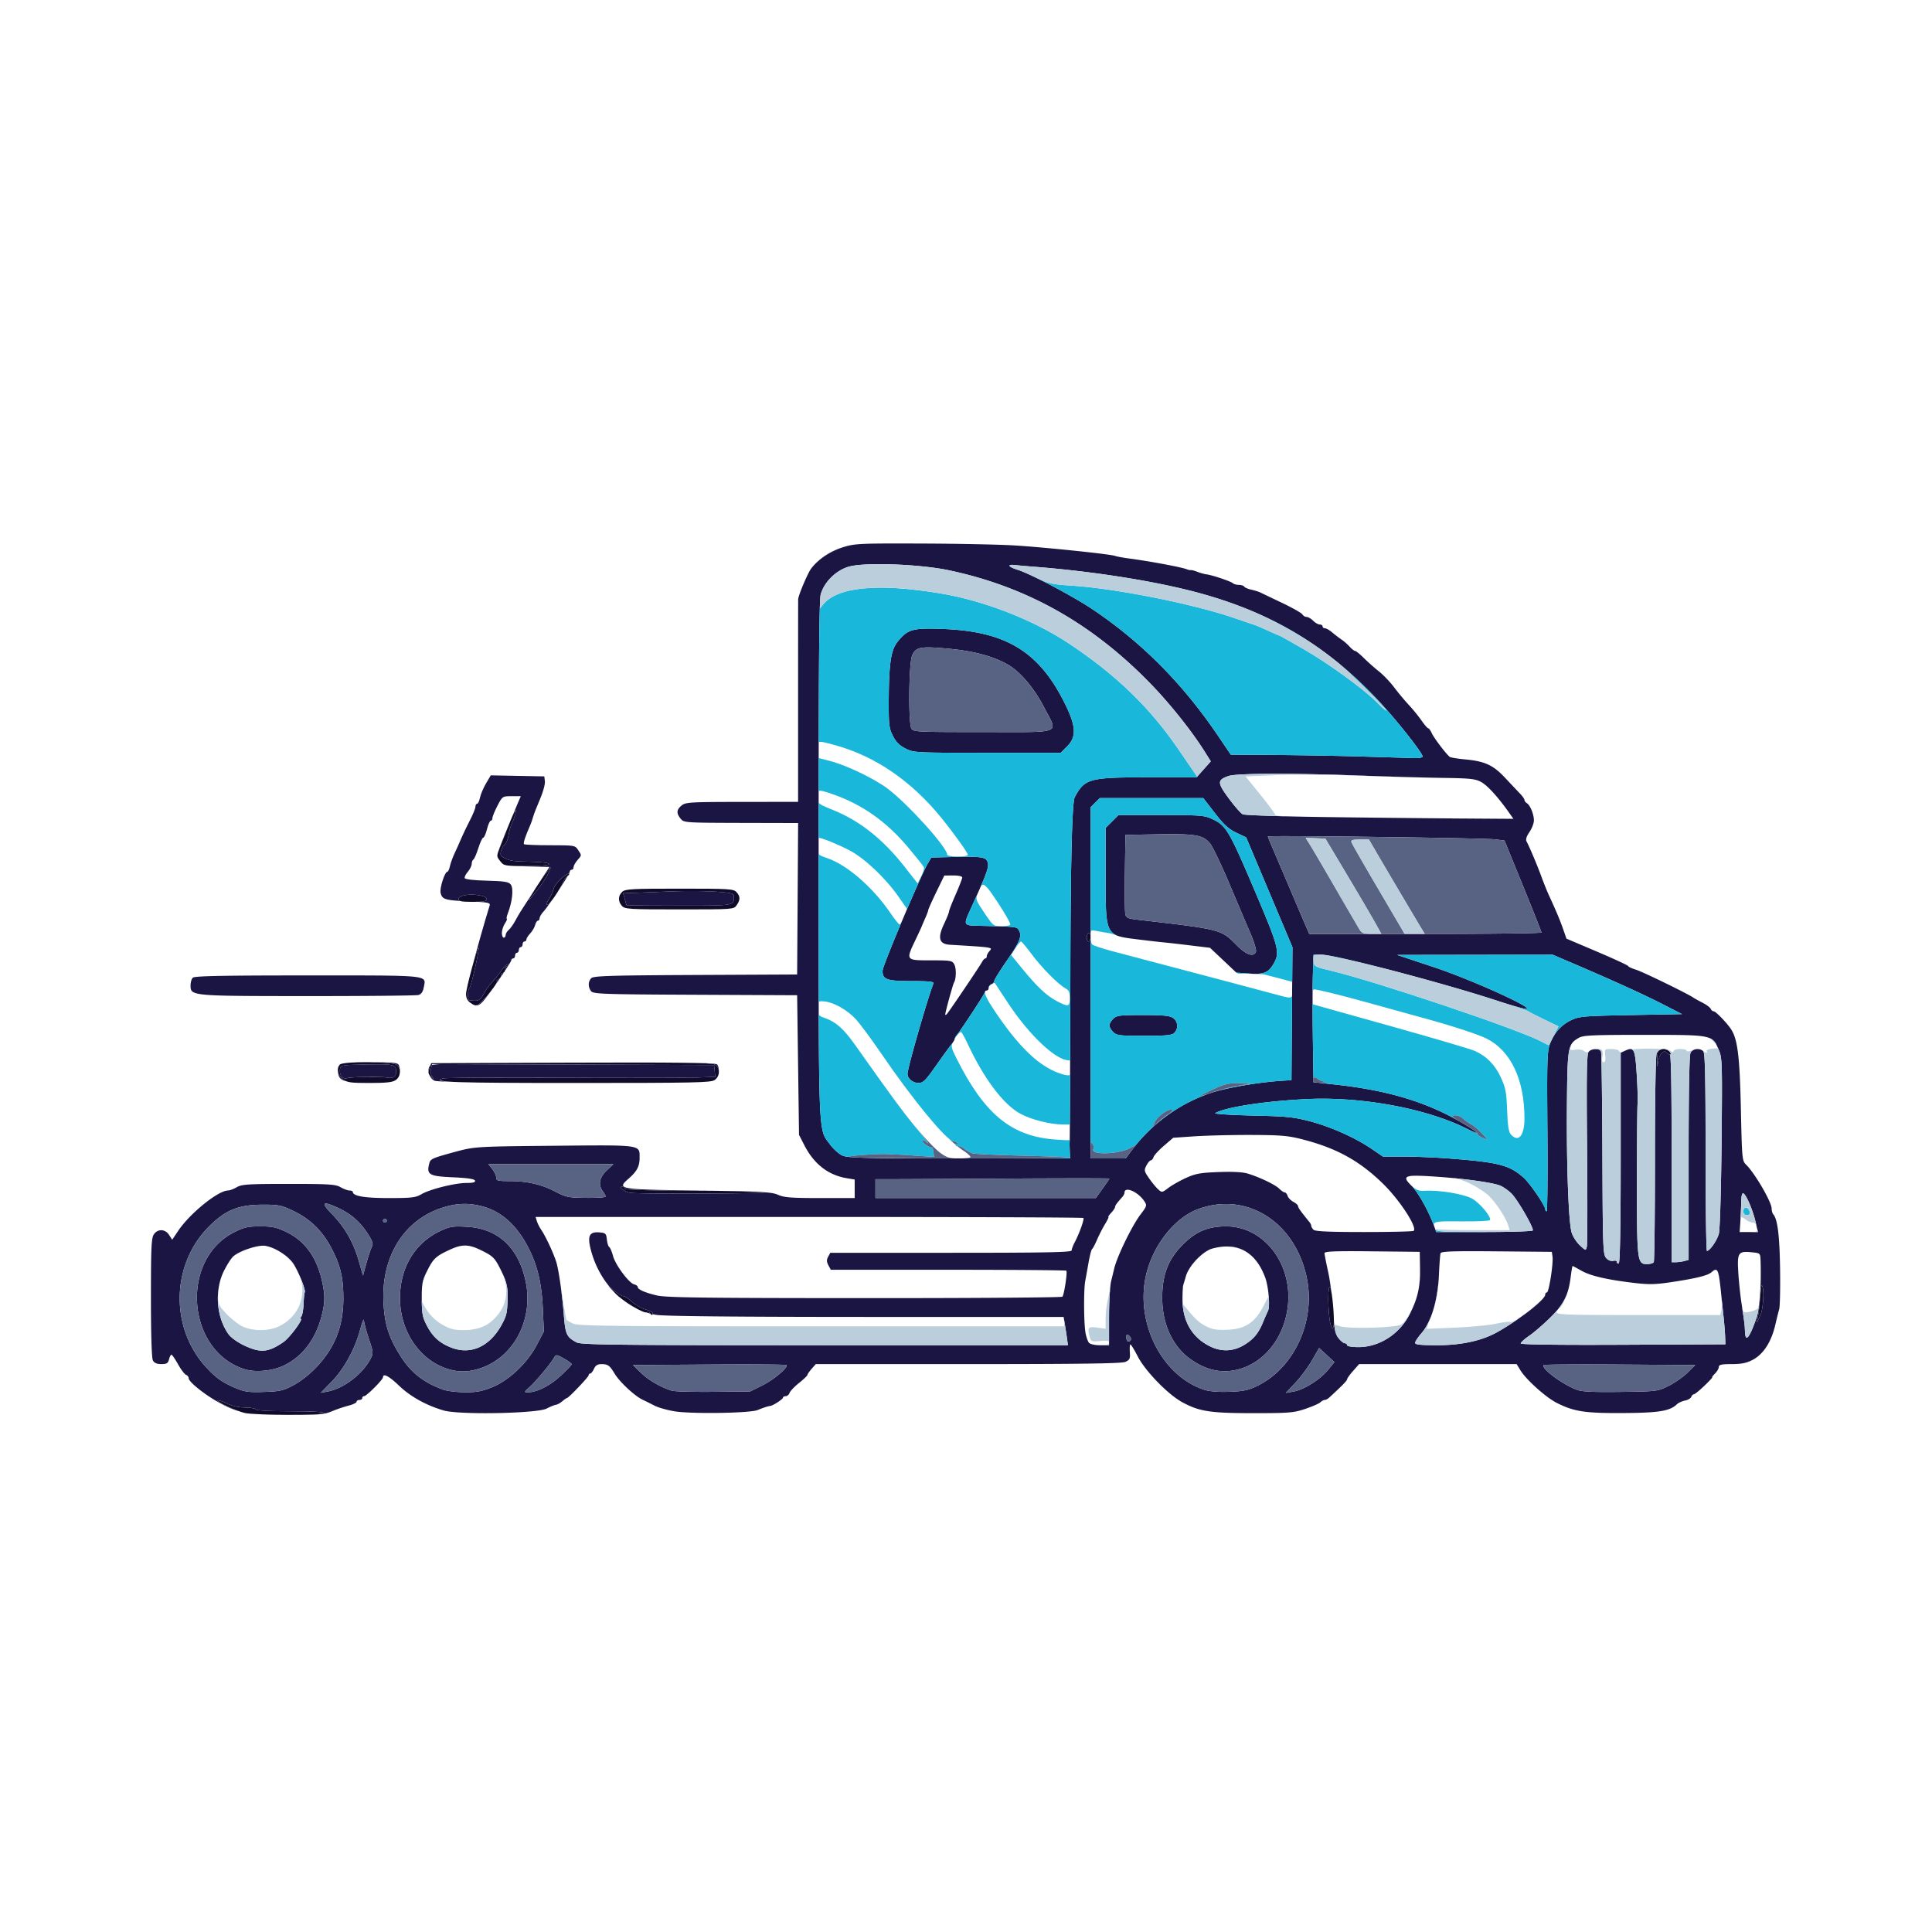
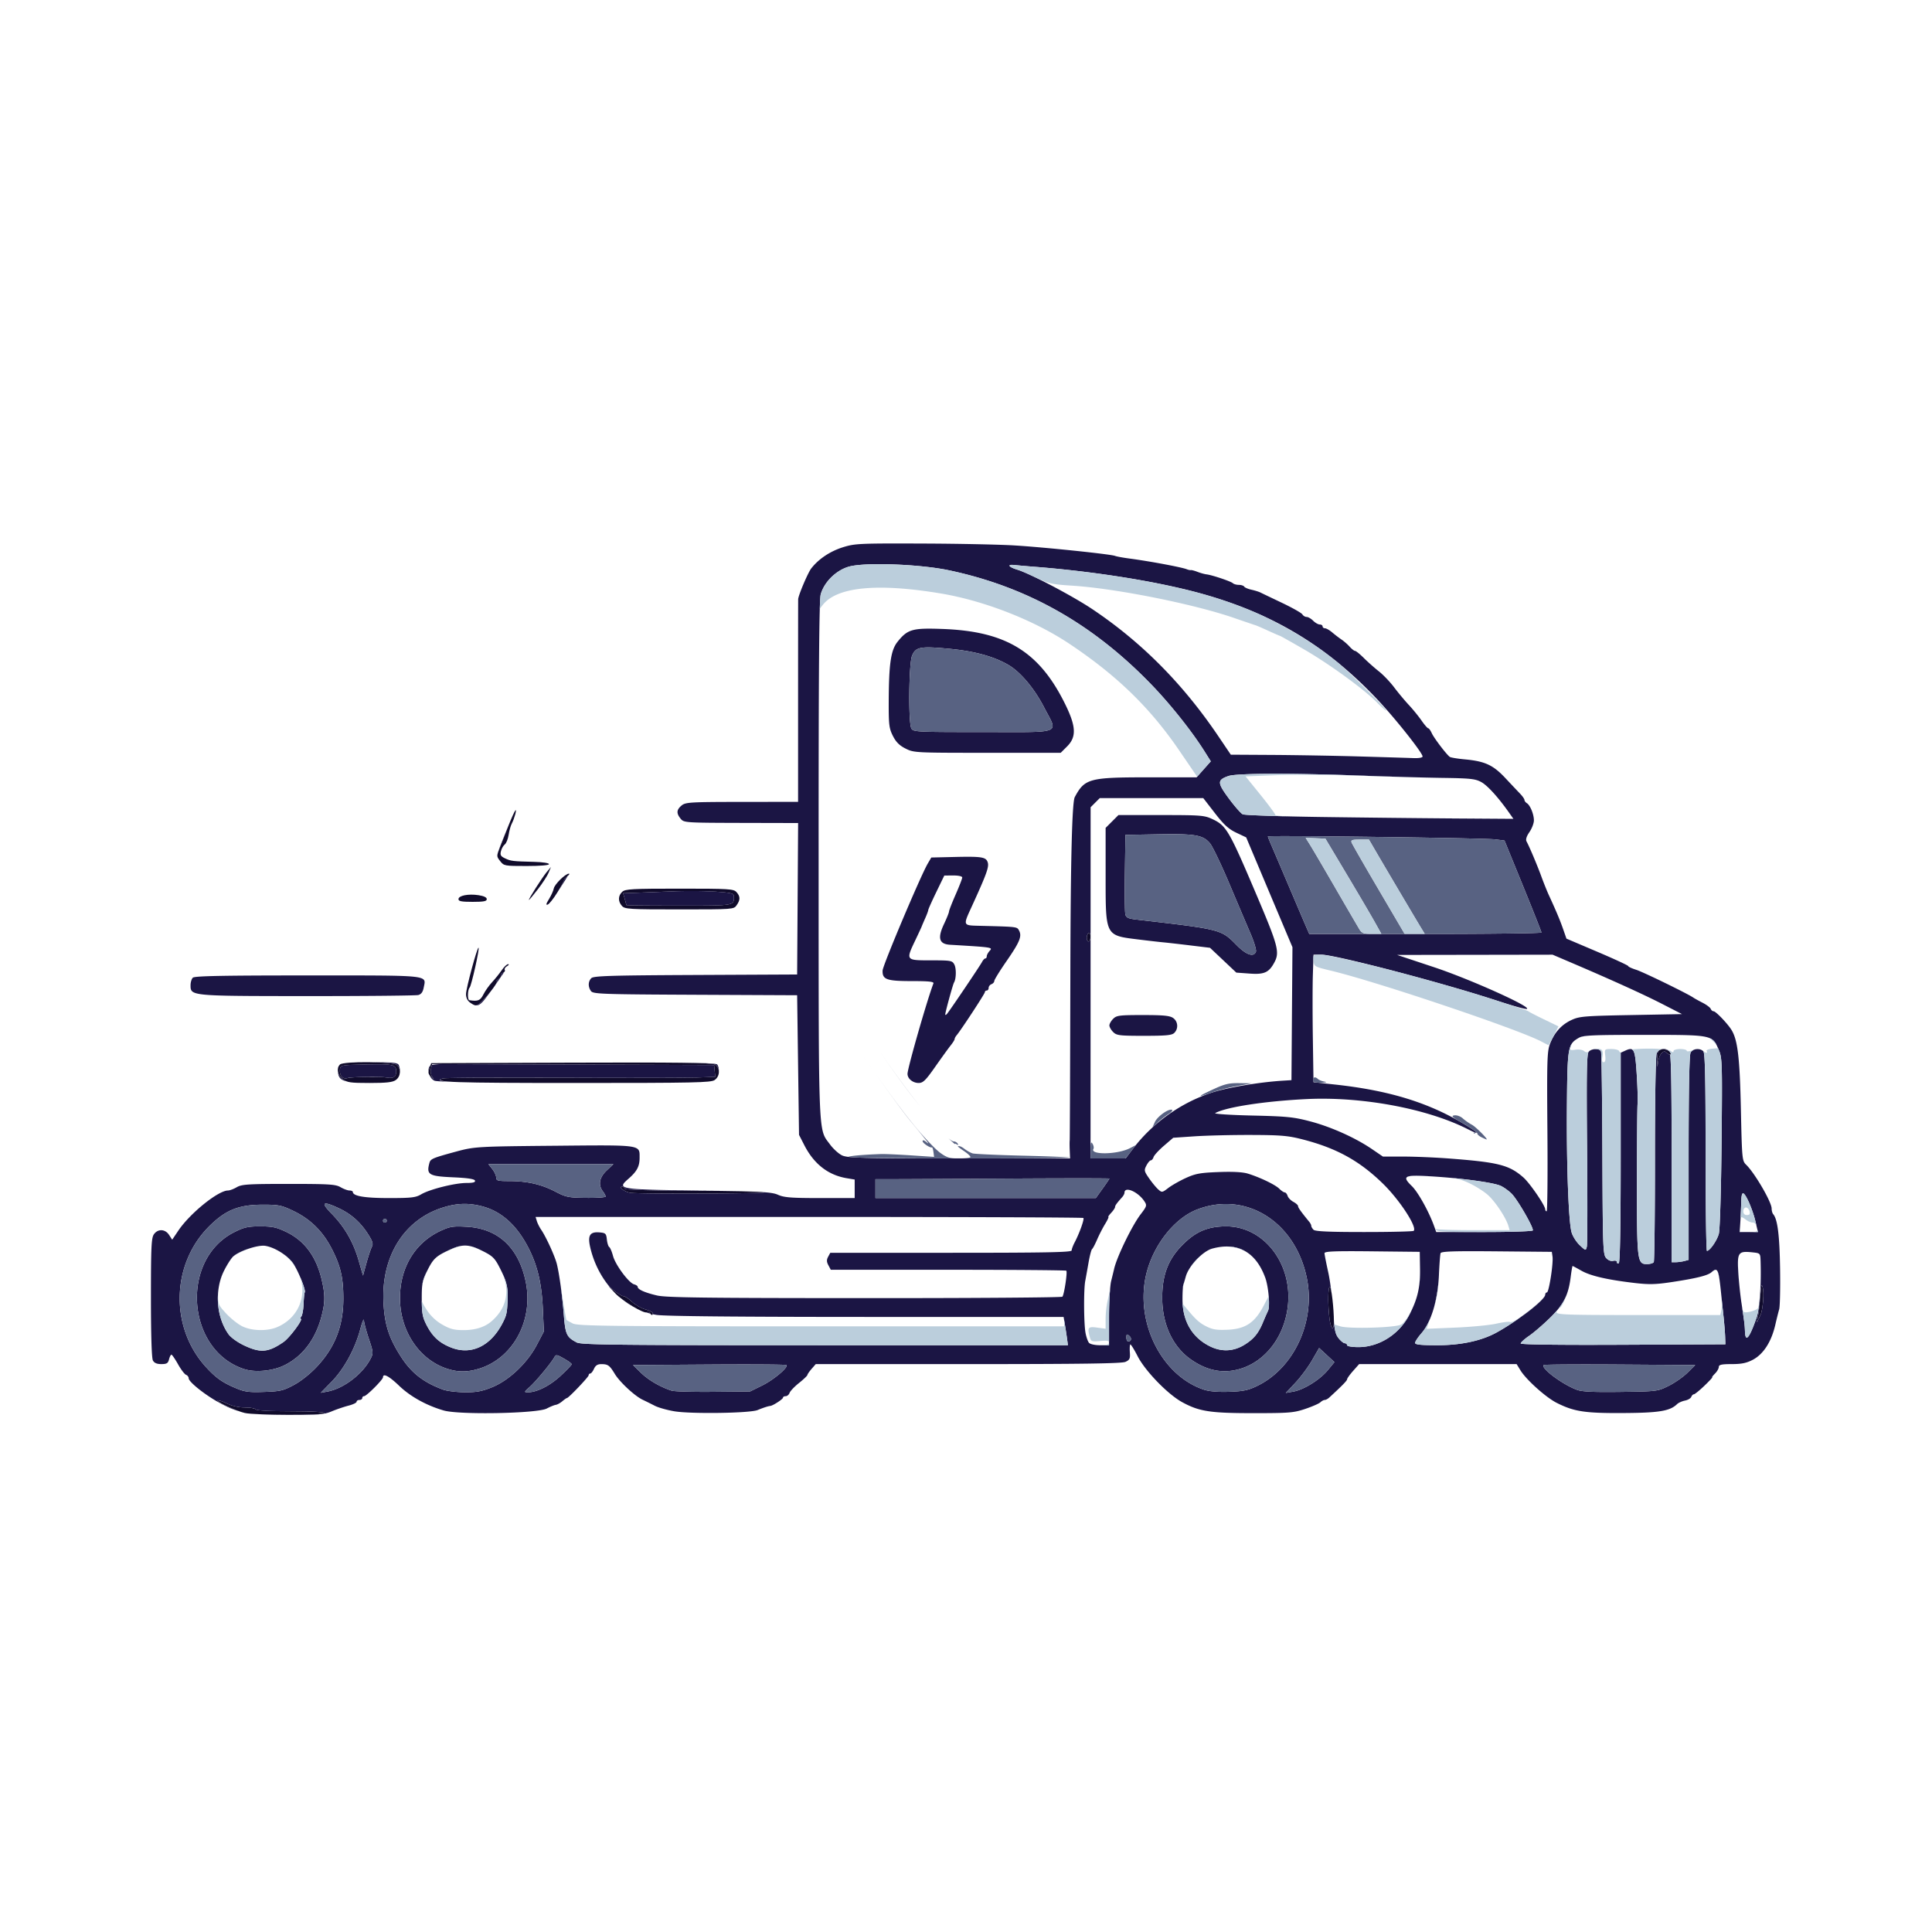
<svg xmlns="http://www.w3.org/2000/svg" id="Layer_1" version="1.1" viewBox="0 0 1024 1024">
  <defs>
    <style>.st4{fill:#1b1544}</style>
  </defs>
  <path d="M390.44 479.78c-1.54 2.21-1.73 2.22-30.34 2.22-26.62 0-28.91-.14-30.45-1.83-2.17-2.4-2.1-5.46.18-7.52 1.61-1.45 5.21-1.65 30.34-1.65 26.36 0 28.65.14 30.18 1.83 2.06 2.28 2.09 4.1.09 6.95Zm-11.66 92.66c-1.96 1.38-10.66 1.56-74 1.56s-76.51-.36-69.95-2.44c1-.32 29.46-.47 63.25-.34 33.78.14 65.83.09 71.22-.11l9.81-.37-.61-6.24-74.73-.26-74.73-.25-.63 2.52c-.37 1.47-.09 3.24.67 4.25 1.24 1.65 1.21 1.65-.58.01-1.54-1.41-1.71-2.26-.92-4.5l.97-2.77 73.97-.27c55.64-.2 74.54.03 76.23.92 3.02 1.59 3.03 6.19.03 8.29ZM332 479.74c0 .14 12.55.26 27.89.26h2.23c20.57 0 25.41 0 26.54-2.04.35-.63.35-1.46.34-2.53v-.38c0-1.55-1.3-1.88-9.75-2.46-5.36-.37-15.37-.44-22.25-.17-6.88.28-15.7.62-19.62.76l-7.12.25.87 3.03c.48 1.66.87 3.14.87 3.28Zm-122.22 92.7c-1.71 1.2-4.95 1.56-13.87 1.56-10.26 0-11.95-.25-14.28-2.07-2.78-2.19-3.44-5.72-1.43-7.73 1.76-1.76 27.7-1.59 30.05.19 2.47 1.88 2.22 6.17-.47 8.05Zm-28.72-1.86c.78.93 1.99 1.22 3.33.78 1.79-.59 17.44-.81 20.21-.29 3.82.71 5.4-.18 5.4-3.05 0-3.88-1.3-4.17-17-3.81-12.19.28-12.51.35-12.83 2.6-.18 1.26.22 2.96.89 3.77ZM172 749c0 1.26-36.9 1.17-42.3-.1-4.6-1.08-15.03-5.9-14.32-6.62.29-.28 2.48.44 4.88 1.61 2.71 1.3 6.32 2.11 9.5 2.11 2.82 0 5.4.45 5.74 1 .37.61 7.68 1 18.56 1s17.94.37 17.94 1Zm233-117.06c2.43.72-64.35 1-70.68.3-3.01-.34-7-3.24-4.44-3.24.61 0 1.12.45 1.12 1 0 .65 12.65 1.04 35.75 1.1 19.66.05 36.87.43 38.25.84ZM291 458c0 .61-4.64 1-11.93 1-11.62 0-11.98-.06-13.95-2.58-2-2.54-2-2.64-.18-7.25 1.02-2.57 3.09-7.82 4.6-11.67 1.52-3.85 3.13-7.42 3.59-7.93 1.01-1.13-.5 4.37-1.92 7.04-.56 1.04-1.29 3.69-1.63 5.89-.34 2.2-1.26 4.48-2.03 5.06-.78.59-1.7 2.19-2.04 3.56-.52 2.06-.14 2.74 2.18 3.83 3.06 1.45 4.01 1.56 15.56 1.86 4.37.11 7.75.63 7.75 1.19Zm-35.13 72.25c-3.15 3.19-3.66 3.28-6.65 1.19-1.46-1.02-2.22-2.59-2.22-4.56 0-3 6.01-25.21 6.65-24.57.59.6-3.79 20.15-4.74 21.14-1.09 1.14-1.22 6.5-.16 6.67 4.57.72 5.83.21 7.45-3.02.93-1.86 2.99-4.79 4.59-6.5 1.59-1.7 3.89-4.56 5.12-6.35 1.22-1.79 2.76-3.24 3.41-3.22s.38.49-.59 1.06c-.98.57-1.51 1.46-1.19 1.98.32.52-.11 1.21-.97 1.54-.86.33-1.33.97-1.04 1.43.28.46-.28 1.3-1.26 1.87-.97.57-1.38 1.04-.9 1.06 1 .03-3.54 6.26-7.5 10.28Zm2.13-53.69c0 1.13-1.64 1.44-7.5 1.44s-7.5-.32-7.5-1.42c0-1.9 5.16-2.93 10.59-2.12 2.86.43 4.41 1.17 4.41 2.1Zm449 224.09c0 5.25-1.65 3.92-2.35-1.9-.91-7.54-.79-16.75.2-16.75.82 0 2.15 11.57 2.15 18.65ZM295.44 472.96c-2 3.25-4.31 6.16-5.12 6.47-1.08.42-.91-.36.64-2.87 1.18-1.9 2.32-4.44 2.56-5.66.43-2.22 6.12-7.81 7.98-7.83.55 0 .18.61-.82 1.37s-1.76 1.66-1.7 2-1.53 3.27-3.54 6.52ZM346 696.04c0 1.25-.72 1.23-1.51-.06-.35-.56-1.06-.75-1.58-.42-1.51.93-13.05-6.01-16.91-10.17l-3.5-3.77 3.33 2.69c1.83 1.48 3.92 2.69 4.64 2.69s2.76 1.34 4.51 2.99c1.76 1.64 4.96 3.46 7.11 4.03 2.15.58 3.91 1.49 3.91 2.02Zm587.46-.04c-.08.28-.67 1.62-1.32 3-1.15 2.43-1.17 2.42-.51-.5.38-1.65.96-6.6 1.3-11 .52-6.69.75-7.47 1.41-4.8.63 2.51.16 9.52-.88 13.3ZM285.14 471.25c-2.44 3.16-4.6 5.75-4.79 5.75-.58 0 6.95-11.82 9.41-14.78l2.27-2.72-1.23 3c-.67 1.65-3.22 5.59-5.66 8.75Zm595.49 86.97c-.82.83-1.69 3.25-1.92 5.39-.29 2.6-.4 2.07-.32-1.61.1-5.14.28-5.52 2.7-5.8 1.43-.17 3.15.39 3.87 1.25 1.47 1.78.02 2.13-1.7.41-.84-.84-1.51-.75-2.63.36ZM578 496.44c0 1.41-.45 2.56-1 2.56s-1-.87-1-1.94.45-2.22 1-2.56c.57-.35 1 .49 1 1.94Z" style="fill:#100b2b" />
  <path d="M172 749c0-.63-6.65-1-17.94-1s-18.19-.39-18.56-1c-.34-.55-2.92-1-5.74-1-3.18 0-6.79-.81-9.5-2.11-2.4-1.17-4.59-1.89-4.88-1.61-.57.58 6.13 3.84 11.15 5.65-3.51-.99-6.62-2.44-10.52-4.59-7.52-4.13-16.01-10.93-16.01-12.83 0-.71-.63-1.54-1.4-1.83-.78-.3-2.69-2.82-4.25-5.61-1.57-2.79-3.14-5.07-3.49-5.07s-.93 1.12-1.27 2.5c-.52 2.06-1.23 2.5-4.07 2.5-2.39 0-3.77-.6-4.48-1.93-.66-1.22-1.04-13.59-1.04-33.28 0-26.75.23-31.67 1.56-33.57 2.11-3.02 5.97-2.87 8.05.31l1.66 2.54 3.23-4.79c6.19-9.2 21.13-21.27 26.34-21.29.92 0 3.01-.79 4.66-1.75 2.63-1.53 6.01-1.74 27.5-1.74s24.87.21 27.5 1.74c1.65.96 3.79 1.75 4.75 1.75.96.01 1.75.35 1.76.76.02 2.2 6.23 3.25 19.13 3.25 11.94 0 14.19-.26 17.13-2 4.51-2.66 17.85-6 23.97-6 3.5 0 4.81-.36 4.51-1.25-.28-.86-3.91-1.41-11.62-1.75-12.89-.58-14.21-1.38-12.53-7.62.57-2.14 1.68-2.62 13.77-5.91 10.12-2.75 11.2-2.82 53.26-3.2 1.43-.01 2.81-.02 4.15-.04 31.27-.29 38.26-.35 39.8 2.51.44.83.43 1.89.42 3.26v.64c0 4.56-1.37 7.16-5.83 11.07-6.41 5.61-5.69 5.73 37.13 6.31 6.05.08 11.18.16 15.55.24-5.69-.08-12.25-.14-19.1-.16-23.1-.06-35.75-.45-35.75-1.1 0-.55-.51-1-1.12-1-2.56 0 1.43 2.9 4.44 3.24 6.33.7 73.11.42 70.68-.3-.06-.02-.14-.04-.25-.05 4.32.31 6.16.73 7.62 1.38 3.22 1.44 7 1.73 22.25 1.73H453v-9.82l-4.25-.71c-9.79-1.64-17.33-7.51-22.43-17.47l-2.82-5.5-1-74-54-.25c-49.35-.23-54.11-.4-55.25-1.94-1.65-2.24-1.58-5.12.17-6.87 1.18-1.19 10.34-1.47 55.25-1.68l53.83-.26.26-40.13.26-40.14-30.26-.07c-29.72-.08-30.29-.12-32.01-2.23-2.34-2.87-2.21-4.73.5-6.99 2.09-1.74 4.39-1.88 32-1.91L423 425v-53.5c0-29.42.02-53.72.05-53.98.23-2.36 5.21-14.03 6.92-16.23 3.91-5.03 9.99-9.09 16.79-11.23 6.29-1.97 8.74-2.09 41.71-1.97 19.27.06 41.56.52 49.53 1.02 16.09 1 50.66 4.61 53 5.53.83.32 4.2.94 7.5 1.38 10.88 1.44 27.77 4.6 30.5 5.69.83.34 1.82.54 2.22.46.39-.08 1.96.34 3.5.94 1.53.59 3.68 1.19 4.78 1.32 2.97.36 12.86 3.68 13.95 4.69.52.49 1.96.88 3.19.88s2.5.42 2.81.92c.32.51 2.02 1.24 3.78 1.63 1.76.39 3.89 1.04 4.74 1.46.84.42 6.03 2.9 11.53 5.52s10.36 5.37 10.8 6.12c.44.74 1.45 1.35 2.25 1.35s2.35.9 3.45 2 2.67 2 3.5 2 1.5.45 1.5 1 .56 1 1.25 1 2.45 1.01 3.91 2.25 3.67 2.92 4.9 3.75c1.24.83 3.16 2.51 4.28 3.75 1.11 1.24 2.41 2.25 2.88 2.25s2.56 1.69 4.63 3.75 5.66 5.25 7.98 7.08c2.32 1.83 5.97 5.65 8.11 8.5 2.14 2.84 5.64 7.04 7.78 9.33 2.13 2.28 5.16 6 6.72 8.25s3.15 4.09 3.54 4.09 1.24 1.18 1.9 2.63c1.18 2.6 7.77 11.26 9.54 12.54.51.36 4.11.96 8 1.32 10.63.99 14.95 2.98 21.42 9.88 3.11 3.32 6.67 7.09 7.91 8.38S808 423.5 808 424s.57 1.26 1.27 1.7c1.78 1.12 3.73 5.88 3.73 9.13 0 1.5-1.06 4.28-2.36 6.18-1.57 2.28-2.09 3.97-1.54 4.97 1.55 2.85 5.63 12.51 7.83 18.52 1.2 3.3 3.01 7.8 4.02 10 4 8.69 5.89 13.21 7.56 18l1.74 5 16.38 6.97c9 3.83 16.37 7.24 16.37 7.58s1.91 1.23 4.25 1.97c3.67 1.16 27.36 12.7 30.28 14.76.56.39 2.75 1.61 4.86 2.69 2.11 1.08 4.06 2.55 4.33 3.25.27.7.96 1.28 1.54 1.28 1.15 0 7.5 6.64 9.5 9.94 3.26 5.35 4.35 14.65 4.94 41.9.57 26.51.66 27.41 2.8 29.5 4.61 4.49 13.5 19.77 13.5 23.2 0 1.13.37 2.49.83 3.01 2.3 2.63 3.38 11.13 3.64 28.83.16 10.46-.05 20.16-.47 21.57-.41 1.4-1.32 5.02-2.01 8.05-2.08 9.12-6.29 15.7-11.95 18.7-3.32 1.75-5.98 2.3-11.2 2.3s-6.84.31-6.84 1.5c0 .83-.9 2.4-2 3.5s-1.77 2-1.48 2-1.6 2.03-4.18 4.5c-2.58 2.47-5.08 4.5-5.55 4.5s-1.09.62-1.39 1.39c-.29.76-1.79 1.64-3.34 1.95s-3.44 1.16-4.19 1.89c-3.78 3.66-9.54 4.61-28.62 4.71-20.29.12-26.03-.77-35.23-5.43-5.67-2.87-16.02-12.16-19.1-17.13l-2.08-3.38h-83.47l-3.19 3.6c-1.75 1.97-3.18 3.97-3.18 4.44 0 .72-2.74 3.52-9.49 9.71-.75.69-1.82 1.25-2.37 1.25s-1.59.56-2.32 1.25-4.33 2.26-8.01 3.5c-6.08 2.05-8.56 2.25-27.54 2.25-22.83 0-28.62-.89-37.62-5.78-7.66-4.17-19.66-16.54-23.69-24.41-1.88-3.68-3.63-6.47-3.9-6.21-.26.27-.36 2.18-.21 4.25.24 3.22-.1 3.94-2.33 4.96-1.95.89-23.1 1.19-83.39 1.19h-80.77l-2.18 2.51c-1.2 1.38-2.21 2.84-2.24 3.25-.03.41-2.03 2.32-4.44 4.24s-4.67 4.29-5.01 5.25-1.27 1.75-2.06 1.75-1.43.35-1.43.78c0 .79-5.27 4.23-6.73 4.39-1.24.14-3.56.89-6.77 2.2-4.04 1.65-34.99 2.11-43.96.66-3.82-.63-8.55-1.95-10.5-2.95-1.95-1-4.85-2.44-6.45-3.2-4.17-1.97-12.09-9.33-14.73-13.67-2.77-4.56-3.62-5.18-7.13-5.19-2-.02-3.09.68-3.91 2.48-.63 1.38-1.52 2.5-1.98 2.5s-.84.41-.84.91c0 .9-10.67 12.09-11.53 12.09-.25 0-1.33.76-2.42 1.68-1.08.93-2.64 1.79-3.46 1.91-.83.12-2.99 1-4.8 1.96-4.98 2.64-46.37 3.42-54.6 1.04-9.22-2.67-17.71-7.39-23.73-13.18-5.26-5.05-8.46-6.73-8.46-4.44 0 1.27-8.76 10.03-10.03 10.03-.53 0-.97.45-.97 1s-.68 1-1.5 1-1.5.43-1.5.96-1.91 1.45-4.25 2.05c-2.34.6-6.36 1.96-8.94 3.04-4.1 1.71-7.01 1.94-23.5 1.88-5.82-.02-10.4-.1-14.2-.32 12.6.53 33.89.35 33.89-.61Zm274.24-136.65c2.88 1.41 10.16 1.6 62.08 1.61l58.83.02-.17-4.24c-.09-2.33-.1-4.69-.01-5.24.08-.55.24-40.83.34-89.5q.19-88.39 2.33-92.5c5.29-9.86 7.67-10.5 38.94-10.5h25.65l3.76-4.24 3.76-4.24-3.47-5.51c-6.66-10.54-17.82-24.58-27.77-34.91-31.12-32.31-65.95-52.02-107.45-60.81-15.63-3.31-44.84-4.37-53.23-1.93-6.77 1.97-13.11 8.24-14.84 14.69-.83 3.08-1.13 41.6-1.1 140.84v20.46c.02 112.93.02 121.67 4.09 127.63.58.84 1.23 1.63 1.98 2.65 1.66 2.26 4.49 4.83 6.28 5.72Zm131.81-184.49L578.01 614h18.58l3.95-5.19c10.57-13.86 25.66-24.54 42.15-29.82 8.3-2.66 25.18-5.47 37.31-6.21l4.5-.28.26-35.23.27-35.23-12.27-29.1-12.26-29.11-5.24-2.48c-4.09-1.94-6.58-4.22-11.37-10.42l-6.14-7.93h-54.84l-2.43 2.43-2.43 2.43ZM346 696.04c0-.53-1.76-1.44-3.91-2.02-2.15-.57-5.35-2.39-7.11-4.03-1.75-1.65-3.78-2.99-4.51-2.99s-2.81-1.21-4.64-2.69l-2.6-2.1c-4.89-5.85-8.54-13.07-10.39-21.06-1.46-6.36-.19-8.4 4.97-7.95 3.15.27 3.51.62 3.84 3.75.21 1.9.77 3.7 1.26 4s1.39 2.43 2.01 4.74c1.28 4.77 8.39 14.32 11.2 15.05 1.04.27 1.88.87 1.88 1.34 0 1.35 3.87 3.07 10.24 4.55 4.79 1.12 25.32 1.38 109.99 1.4 57.26.02 104.44-.32 104.85-.75.94-.98 2.77-13.09 2.09-13.78-.28-.27-28.48-.5-62.67-.5h-62.16l-1.27-2.38c-.97-1.8-1-2.88-.14-4.5l1.14-2.12h63.97c50.5 0 63.96-.26 63.97-1.25 0-.69.71-2.6 1.58-4.25 2.53-4.81 5.23-12.35 4.63-12.95-.31-.3-65.76-.55-145.45-.55h-144.9l.69 2.25c.39 1.24 1.47 3.37 2.42 4.75 2.52 3.68 7.2 13.98 8.18 18 1.34 5.51 2.86 16.64 3.7 27.14.82 10.19 1.48 11.59 6.86 14.4 2.38 1.24 21.11 1.45 131.54 1.45h128.76l-.43-3.24c-.24-1.79-.75-5.16-1.14-7.5l-.71-4.25H459.12c-68.3-.01-106.88-.38-111.12-1.07-.69-.11-1.37-.24-2.05-.39.03-.13.05-.3.05-.5Zm473-55.06c0 .56.34 1.02.75 1.02s.6-18.96.41-42.13c-.3-37.6-.15-42.61 1.35-46.54 2.31-6.06 6.09-10.25 11.46-12.73 4.14-1.92 6.83-2.14 31.53-2.6l27-.5-10.33-5.3c-9.96-5.11-26.46-12.61-47.96-21.8l-10.3-4.4-41.2.07-41.21.06 19.5 6.48c19.06 6.32 52.1 21.18 49.25 22.14-.69.23-7.44-1.62-15-4.12-28.67-9.45-86.44-24.63-93.77-24.63h-4.3l-.34 10.75c-.19 5.91-.19 21.12 0 33.79l.34 23.05 11.16 1.21c27.37 2.96 47.61 8.91 65.89 19.34 9.72 5.55 12.9 8.48 4.69 4.32-21.52-10.91-56.13-17.36-85.42-15.93-22.15 1.09-42.7 4.24-48.4 7.43-.79.45 7.98 1.02 19.48 1.29 18.48.42 22.09.78 30.92 3.11 11.09 2.93 23.88 8.68 32.69 14.69l5.79 3.95h10.81c5.95 0 16.86.46 24.26 1.02 26.19 2 31.85 3.44 39.37 10.04 3.42 3.01 11.58 14.92 11.58 16.92Zm-98-240.03c12.92.37 25.64.76 28.25.86 2.76.11 4.75-.25 4.75-.86 0-1.93-14.61-20.34-24.11-30.37-28.97-30.62-60.37-48.41-103.39-58.58-21.65-5.12-50.47-9.41-77.5-11.54-4.67-.36-9.74-.81-11.25-.99-4.2-.5-3.27 1.06 1.48 2.48 6.54 1.96 29.28 13.92 39.65 20.86 26.07 17.44 48.01 39.53 66.71 67.17l6.77 10.02 22.57.13c12.41.08 33.15.44 46.07.82Zm-82.71 335.66c2.67.87 7.49 1.26 13.21 1.06 7.34-.24 10.05-.8 14.69-3.03 19.84-9.51 31.28-34.52 26.37-57.64-6.28-29.62-32.21-45.75-57.88-36.01-12.07 4.58-23.28 18.69-27.07 34.07-6.27 25.49 8.02 54.16 30.68 61.55Zm-513.4-.91c4.84 2.04 6.92 2.32 15.11 2.04 8.55-.29 10.13-.66 15.78-3.69 3.73-1.99 8.66-5.91 12.13-9.62 9.66-10.31 14.06-21.62 14.08-36.13 0-11.03-1.46-17.34-6.18-26.49-4.83-9.36-11.38-15.76-20.59-20.13-6-2.84-7.68-3.18-15.72-3.18-12.96 0-19.87 2.77-28.6 11.44-20.24 20.13-20.94 53.79-1.56 74.81 5.16 5.6 8.59 8.02 15.55 10.95Zm110.02.84c1.97.72 7.07 1.35 11.33 1.39 6.17.06 9.09-.47 14.41-2.6 9.05-3.62 18.76-12.77 23.86-22.48l3.75-7.14-.54-12.1c-.63-14.05-3.07-23.85-8.37-33.61-6.05-11.16-13.9-17.99-23.63-20.59-7.22-1.92-13.4-1.75-20.86.57-20.66 6.41-32.88 25.96-31.59 50.52.61 11.65 2.89 18.69 9.22 28.54 5.55 8.65 11.96 13.65 22.42 17.5Zm456.96-246.29 2.06 4.75h61.53c33.85 0 61.54-.34 61.54-.75s-4.41-11.55-9.79-24.75l-9.79-24-5.03-.62c-5.76-.71-120.39-2.19-120.39-1.55 0 .23.86 2.39 1.9 4.79 1.05 2.41 5.06 11.8 8.91 20.88 3.86 9.08 7.93 18.64 9.06 21.25Zm188.76 67.97c1.12-1.11 1.79-1.2 2.63-.36.81.81 1.55 1.16 1.96 1.12.58 4.91.78 20.41.78 54.72V669h2.25c1.24-.02 3.26-.3 4.5-.63l2.25-.6v-53.95c0-35.28.36-54.62 1.04-55.89 1.15-2.16 4.92-2.57 6.76-.73.9.9 1.2 14.16 1.2 53.5 0 28.77.32 52.3.72 52.3 1.52 0 5.34-5.5 6.3-9.08.58-2.13 1.2-22.98 1.45-48.36.41-42.08.33-44.86-1.45-49.02-.89-2.08-1.53-3.62-2.6-4.76-3.05-3.28-9.62-3.28-35.79-3.28h-1.08c-28.01 0-32.41.21-34.89 1.66-5.63 3.27-5.89 4.76-6.15 35.3-.27 31.63.85 62.22 2.48 67.78.61 2.06 2.54 5.09 4.3 6.74 3.19 2.99 3.21 2.99 3.77.76.31-1.23.36-24.62.12-51.98-.35-39-.18-50.06.81-51.25 1.56-1.88 5.89-1.98 6.59-.15.29.74.61 25.22.72 54.39.19 49.59.32 53.17 2.01 55.04 1.09 1.21 2.57 1.79 3.75 1.48 1.11-.29 1.94 0 1.94.67s.45.9 1 .56c.65-.4 1-20.18 1-56.08v-55.46l2.44-1.11c4.62-2.11 5.19-.95 6.04 12.31.44 6.79.65 13.92.47 15.84s-.33 20.6-.34 41.5c-.02 41.88.17 43.5 5.31 43.5 1.63 0 3.25-.47 3.61-1.04.35-.57.63-25.14.62-54.6-.02-30.01.37-54.61.89-55.95.23-.61.6-1.11 1.06-1.49-.56.67-.65 2.05-.71 5.08-.08 3.68.03 4.21.32 1.61.23-2.14 1.1-4.56 1.92-5.39ZM675.6 509.8c-2.93 5.63-5.4 6.79-13.22 6.22l-7.11-.52-6.97-6.58-6.97-6.57-10.41-1.26c-5.73-.7-12.22-1.44-14.42-1.64-2.2-.2-8.05-.88-13-1.49-7.16-.89-11.39-1.31-13.89-3.61-3.62-3.32-3.61-10.58-3.61-28.89V438.8l3.4-3.4 3.4-3.4h22.61c21 0 22.94.15 27.15 2.13 7.51 3.53 8.87 5.9 24.09 41.76 10.6 24.98 11.61 28.79 8.95 33.91Zm-110-114.2-3.4 3.4h-38.89c-38.34 0-38.95-.03-43.35-2.25-3.26-1.64-5.07-3.45-6.71-6.71-2.01-3.99-2.25-5.9-2.21-18 .07-20.24 1.12-27.43 4.67-31.87 5.32-6.66 7.87-7.39 23.79-6.81 34.03 1.22 51.67 12.17 65.43 40.61 5.43 11.24 5.6 16.7.67 21.63Zm-69.8 169.65c-5.19 7.41-6.56 8.75-8.9 8.75-3.1 0-5.9-2.29-5.9-4.83 0-2.97 10.37-39.14 13.73-47.92.37-.96-2.29-1.25-11.43-1.25-13.39 0-15.69-.83-15.5-5.6.12-2.79 20.07-50.06 23.92-56.67l1.89-3.23 12.44-.29c14.37-.33 16.57.03 17.47 2.87.77 2.42-.6 6.2-8.57 23.62l-.25.54c-2.26 4.93-3.31 7.23-2.57 8.33.66 1 2.81 1.02 6.87 1.12 20.42.52 20.02.47 21.12 2.53 1.62 3.03.36 6.08-6.65 16.21-3.56 5.14-6.47 9.86-6.47 10.49s-.67 1.4-1.5 1.72c-.83.31-1.5 1.2-1.5 1.97s-.45 1.39-1 1.39-1 .39-1 .88c0 .81-12.69 20.17-14.96 22.83-.57.66-1.05 1.56-1.06 2-.01.43-.93 1.91-2.03 3.29-1.11 1.38-4.77 6.44-8.15 11.25ZM253.61 725.52c-5.98 1.78-10.69 1.79-16.29.04C222.35 720.88 212 705.53 212 688c0-16.25 8.03-29.46 21.73-35.73 4.8-2.2 6.48-2.45 13.62-2.06 16.63.91 27.49 10.99 31.27 29.01 4.31 20.52-6.68 40.86-25.01 46.3Zm-102.66-2c-6.2 3.15-15.64 4.06-21.63 2.1-30.58-10.02-33.95-58.16-5.08-72.58 5.17-2.59 7.22-3.04 13.67-3.04s8.64.5 13.59 2.84c9.81 4.65 16.08 13.03 18.99 25.38 1.89 8.02 1.88 11.93-.04 19.31-3.18 12.2-9.86 21.11-19.5 25.99Zm506.52 1.95c-8.97 2.72-17.41 1.17-26.05-4.78-9.79-6.74-15.42-18.73-15.42-32.82 0-13.18 3.71-21.82 12.9-30.09 6.15-5.53 12.23-7.78 21.03-7.78 19.47 0 34.62 18.94 32.78 40.96-1.4 16.61-11.42 30.32-25.24 34.51Zm38.73-73.67c.87.87 8.23 1.2 26.83 1.2 14.1 0 25.92-.28 26.26-.63 1.97-1.96-7.52-16.48-16.45-25.15-12.39-12.03-24.46-18.67-42.38-23.3-7.74-1.99-11.49-2.32-27.46-2.37-10.17-.03-23.6.3-29.84.72l-11.33.77-4.92 4.23c-2.71 2.33-5.18 5.02-5.49 5.98-.3.96-.96 1.75-1.46 1.75s-1.54 1.23-2.32 2.72c-1.33 2.53-1.23 3.02 1.35 6.75 1.53 2.22 3.7 4.86 4.83 5.88 2.01 1.81 2.13 1.79 5.42-.72 1.85-1.41 6.04-3.79 9.31-5.28 5.07-2.31 7.64-2.78 17.34-3.14 7.51-.29 12.8 0 15.5.83 6.39 1.96 14.52 5.87 16.67 8.02 1.06 1.06 2.36 1.94 2.87 1.94s1.2.83 1.52 1.84c.32 1.01 1.7 2.44 3.07 3.17 1.36.73 2.48 1.75 2.48 2.26 0 .81 1.42 2.81 6.02 8.44.54.66.98 1.58.98 2.05s.54 1.38 1.2 2.04ZM806 712.06c0 .6 20.06.86 54.25.7l54.25-.26-.14-4c-.07-2.2-.45-6.92-.83-10.5-.38-3.58-.85-8.08-1.05-10-1.57-15.68-1.94-16.61-5.4-13.65-2.04 1.73-8.03 3.21-21 5.17-8.61 1.3-12.09 1.38-20 .45-14.34-1.7-23.08-3.73-27.93-6.49-2.4-1.36-4.48-2.48-4.64-2.48-.15 0-.6 2.59-1 5.75-1.2 9.62-3.66 14.55-10.83 21.61-3.61 3.55-8.61 7.87-11.12 9.6-2.51 1.72-4.56 3.57-4.56 4.1ZM700 433.02c21.72.31 53.59.65 70.82.77l31.32.21-2.29-3.25c-5.75-8.16-11.42-14.41-14.74-16.23-3.14-1.73-5.82-2.02-20.61-2.22-9.35-.13-28.92-.68-43.5-1.22-36.53-1.35-65.67-1.26-69.9.23-6.01 2.1-5.98 3.52.21 11.89 3.07 4.15 6.39 7.93 7.38 8.4 1 .48 19.59 1.11 41.31 1.42Zm-44.53 67.95c5.09 5.17 9.03 6.5 10.2 3.46.33-.87-.98-5.26-2.92-9.75-1.94-4.5-7-16.42-11.25-26.49s-8.84-19.62-10.19-21.23c-3.69-4.39-7.79-5.1-27.31-4.76l-17.5.3-.28 20c-.16 11-.05 20.96.24 22.13.42 1.74 1.51 2.25 5.78 2.75 45.17 5.22 44.93 5.16 53.23 13.59Zm-172.43-114.9c.99 1.85 2.47 1.93 38 1.93 3.74 0 7.13.01 10.2.02 18.59.06 25.38.08 26.5-2.43.64-1.44-.6-3.73-2.55-7.32-.56-1.03-1.18-2.17-1.83-3.43-5.15-9.97-12.44-18.63-18.85-22.39-7.7-4.51-18.04-7.34-31.4-8.59-15.29-1.43-17.74-.98-19.68 3.64-1.73 4.15-2.05 35.47-.39 38.57Zm266.98 325.68c-.02.93 3 1.25 11.8 1.25 12.42 0 23.23-2.3 31.22-6.65 11.14-6.07 25.93-17.52 25.95-20.1.01-.69.41-1.25.91-1.25 1.07 0 3.48-15.44 2.96-19l-.36-2.5-29.28-.27c-22.9-.2-29.36.01-29.69 1-.23.7-.63 6-.88 11.77-.57 13-4.11 24.76-9.22 30.61-1.86 2.14-3.4 4.45-3.41 5.14ZM707 700.65v-.32c.46 5.27 1.05 7.13 2.4 8.86 1.16 1.49 2.66 2.72 3.35 2.75.69.04 1.25.51 1.25 1.06s2.66 1 5.97 1c10.96 0 21.62-6.75 27.01-17.12 4.4-8.46 5.83-14.69 5.66-24.78l-.14-8.6-25.25-.27c-19.87-.21-25.25.01-25.23 1 .01.7.9 5.22 1.96 10.04.55 2.49 1.13 6.15 1.62 10-.26-1.4-.52-2.27-.75-2.27-.99 0-1.11 9.21-.2 16.75.7 5.82 2.35 7.15 2.35 1.9Zm-468.04 13.52c10.72 4.3 21.12-.63 27.47-13.02 2.07-4.02 2.35-5.36 2.62-12.3.25-6.64-.54-9.8-4.27-17.06-2.57-5-3.71-6.1-9.02-8.75-7.4-3.7-10.62-3.78-17.76-.46-7.11 3.31-8.45 4.6-11.75 11.33-2.4 4.87-2.74 6.75-2.71 14.59.04 7.7.42 9.72 2.65 14 3.13 5.99 6.67 9.23 12.77 11.67Zm-109.56-1.06c8.67 4.1 12.79 3.75 20.85-1.8 3.29-2.27 10.73-12.31 9.12-12.31-.34 0-.18-.56.36-1.25.53-.69 1.06-3.7 1.18-6.69.11-2.99.39-5.74.62-6.1.66-1.07-3.26-10.96-5.98-15.06-2.86-4.33-9.74-8.73-14.95-9.58-3.78-.61-13.42 2.57-16.96 5.59-1.02.87-3.2 4.24-4.84 7.49-5.2 10.3-4.23 24.58 2.31 33.75 1.24 1.75 4.81 4.32 8.29 5.96Zm512.1.57c6.16 2.98 12.48 2.62 18.31-1.06 4.79-3.02 7.19-5.96 9.58-11.73 1-2.42 2.19-5.13 2.65-6.03 1.18-2.32.37-12.58-1.39-17.5-4.93-13.79-14.8-19.25-28.15-15.57-5.06 1.4-12.47 9.22-14.01 14.8-.44 1.6-1.02 3.58-1.3 4.41-.27.83-.46 4.42-.44 8 .09 11.47 5.23 20.06 14.75 24.68Zm118.57-63.93 1.17 3.25h25.32c13.93 0 25.56-.38 25.84-.84.69-1.12-7.77-15.89-11.08-19.35-1.43-1.49-4.06-3.41-5.85-4.26-3.77-1.79-21.02-4.13-37.59-5.1-13.66-.79-14.99-.07-9.58 5.19 3.28 3.18 9 13.44 11.77 21.11ZM221.73 527.38c-1.23.32-27.66.58-58.73.57-51.49-.03-60.22-.02-61.7-3.29-.3-.67-.3-1.48-.3-2.44v-.05c0-1.52.54-3.31 1.2-3.97.91-.91 15.8-1.2 60.88-1.2h9.13c43.13-.01 51.64-.02 52.72 2.81.26.7.08 1.56-.15 2.64-.06.29-.13.6-.19.93-.45 2.37-1.31 3.58-2.86 4ZM464 625v10h116.81l3.6-5c1.97-2.75 3.59-5.15 3.59-5.33 0-.17-23.29-.18-51.75-.01-28.46.18-56.36.32-62 .33H464Zm113.16 86.69c.62.75 3.14 1.31 5.87 1.31h4.78v-14.75c0-8.11.5-16.78 1.12-19.25s1.33-5.4 1.58-6.5c1.48-6.42 9.48-22.89 14.01-28.83 3.34-4.36 3.46-4.78 2.03-6.95-3.33-5.08-10.55-8.19-10.55-4.54 0 .53-.56 1.59-1.25 2.36-2.88 3.21-3.75 4.42-3.75 5.23 0 .47-.92 1.84-2.04 3.04-1.12 1.21-1.79 2.19-1.49 2.19s-.48 1.69-1.75 3.75c-1.26 2.06-3.17 5.78-4.23 8.25-1.07 2.47-2.26 4.74-2.65 5.02-.4.29-1.23 3.44-1.86 7-.62 3.57-1.43 8.06-1.79 9.98-.86 4.59-.76 22.42.15 27.44.4 2.16 1.22 4.52 1.82 5.25ZM238.7 573.39c-5.21-.17-7.96-.37-8.47-.62-1.17-.56-2.08-1.68-2.61-2.95.22.3.51.61.88.95 1.79 1.64 1.82 1.64.58-.01-.76-1.01-1.04-2.78-.67-4.25l.5-2.02c.83-.19 2.18-.35 4.38-.49l70.48.24 74.73.26.61 6.24-9.81.37c-5.39.2-37.44.25-71.22.11-33.79-.13-62.25.02-63.25.34-2.8.88-2.52 1.46 3.87 1.83ZM501 537.68c0 .4.39.29.87-.23 1.25-1.36 17.44-25.35 18.62-27.58.54-1.03 1.33-1.87 1.75-1.87s.76-.53.76-1.17.7-1.95 1.57-2.9c1.65-1.83 1.57-1.84-21.05-3.19-5.8-.35-6.71-3.54-3.16-11.03 1.45-3.07 2.64-6.04 2.64-6.6s1.58-4.6 3.5-8.97c1.92-4.38 3.5-8.45 3.5-9.05 0-.64-1.98-1.08-4.75-1.07l-4.75.03-4.25 8.77c-2.34 4.83-4.25 9.11-4.25 9.51s-.75 2.41-1.66 4.45c-.91 2.05-1.72 3.95-1.8 4.22-.08.27-1.58 3.52-3.34 7.21l-.09.19c-2.45 5.14-3.72 7.79-2.88 9.15.89 1.45 4.14 1.45 10.87 1.45h.23c10.74 0 11.39.12 12.51 2.25 1.09 2.1.97 7.62-.21 9.54-.57.92-4.63 15.73-4.63 16.89Zm-145 199.4c1.38.44 11.29.72 22.03.61l19.52-.19 6.48-3.19c6.09-3.01 13.96-9.65 12.81-10.81-.29-.29-18.71-.41-40.93-.26l-40.41.26 4.26 4.15c3.96 3.85 10.27 7.51 16.24 9.43Zm479.84-.44c2.7 1 8.76 1.28 23.16 1.09 19.3-.26 19.56-.29 25.41-3.19 3.25-1.61 7.75-4.75 10-6.98l4.09-4.06-39.91-.26c-21.94-.15-40.14-.03-40.42.26-1.65 1.65 10.02 10.33 17.67 13.14Zm-541.6-105.11c5.81 3.02 7 3.26 16.51 3.36 5.64.06 10.25-.25 10.25-.7s-.66-1.68-1.47-2.75c-2.6-3.44-1.87-7.38 2.04-11.07l3.57-3.37h-66.29l2.08 2.63c1.14 1.45 2.07 3.48 2.07 4.5 0 1.64.83 1.87 6.83 1.87 9.51 0 17.07 1.71 24.41 5.53ZM332 479.74c0-.14-.39-1.62-.87-3.28l-.87-3.03 7.12-.25c3.92-.14 12.74-.48 19.62-.76 6.88-.27 16.89-.2 22.25.17 8.45.58 9.75.91 9.75 2.46v.38c.01 1.07.01 1.9-.34 2.53-1.13 2.04-5.97 2.04-26.54 2.04h-2.23c-15.34 0-27.89-.12-27.89-.26Zm592.87 226.01c.24 6.05 2.35 3.54 6.13-7.32 1.64-4.7 2.56-17.67 2.14-30.07-.14-4.12-.17-4.15-4.39-4.6-7.38-.78-8.02.08-7.45 10.08.27 4.76 1.03 12.26 1.7 16.66 1.65 10.93 1.73 11.55 1.87 15.25ZM622.43 547.43c-1.28 1.28-4.22 1.57-16 1.57-13.1 0-14.61-.18-16.43-2-1.1-1.1-2-2.67-2-3.5s.9-2.4 2-3.5c1.81-1.81 3.33-2 15.78-2 10.85 0 14.25.33 16 1.56 2.59 1.81 2.9 5.61.65 7.87ZM175.74 732.34l-5.75 5.88 3.7-.69c8.48-1.59 18.55-9.28 22.73-17.38 1.5-2.9 1.45-3.5-.91-10.54-1.38-4.1-2.55-8.51-2.6-9.79-.05-1.27-.93.82-1.95 4.66-2.77 10.42-8.61 21.11-15.22 27.86Zm14.33-64.32 2.33 8.08 1.83-6.67c1.01-3.67 2.3-7.54 2.87-8.61.83-1.55.4-2.92-2.12-6.85-3.98-6.2-8.94-10.58-15.41-13.59-8.61-4.01-9.76-3.15-3.84 2.87 6.9 7.03 11.51 15 14.34 24.77Zm496.53 64.84-5.1 5.43 4-.71c5.57-.99 14.06-6.27 18.26-11.35l3.52-4.28-4.06-3.75-4.06-3.74-3.73 6.49c-2.06 3.57-6.03 8.93-8.83 11.91ZM181.06 570.58c-.67-.81-1.07-2.51-.89-3.77.32-2.25.64-2.32 12.83-2.6 15.7-.36 17-.07 17 3.81 0 2.87-1.58 3.76-5.4 3.05-2.77-.52-18.42-.3-20.21.29-1.34.44-2.55.15-3.33-.78Zm99.57 164.64c-2.78 2.43-2.9 2.73-1.06 2.75 4.81.07 11.78-3.4 17.5-8.7 3.26-3.02 5.93-5.8 5.93-6.19s-1.86-1.76-4.13-3.03c-3.82-2.15-4.21-2.2-5.09-.62-1.79 3.19-10 13.06-13.15 15.79Zm641.78-87.47-.35 5.25h9.68l-1.23-5.29c-1.44-6.2-4.8-14.16-6.4-15.14-.76-.47-1.15 1-1.23 4.62-.06 2.92-.27 7.67-.47 10.56ZM933.46 696c1.04-3.78 1.51-10.79.88-13.3-.66-2.67-.89-1.89-1.41 4.8-.34 4.4-.92 9.35-1.3 11-.66 2.92-.64 2.93.51.5.65-1.38 1.24-2.72 1.32-3ZM578 496.44c0-1.45-.43-2.29-1-1.94-.55.34-1 1.49-1 2.56s.45 1.94 1 1.94 1-1.15 1-2.56Zm19 212.44c0 1.16.42 2.12.94 2.12 1.73 0 2.05-1.76.55-3.01-1.24-1.03-1.49-.88-1.49.89ZM197.46 563c11.28.02 13.44.29 13.93 1.58.59 1.54.74 3.07.49 4.42.29-1.73-.24-3.55-1.63-4.61-1.04-.79-6.67-1.26-12.79-1.39Zm150.5.19c24.13.06 31.78.37 32.21 1.05.63.99.89 2.25.84 3.51-.11-1.48-.86-2.86-2.26-3.6-1.11-.58-9.55-.88-30.79-.96ZM203 647c0 .55.45 1 1 1s1-.45 1-1-.45-1-1-1-1 .45-1 1Zm-19.21-73.82c-3.21-.75-4.34-2.13-4.61-4.51-.03-.29-.06-.56-.08-.81.23 1.45 1.1 2.94 2.53 4.07.7.54 1.34.95 2.16 1.25Zm701.13-15.78c-.74-.83-2.42-1.36-3.83-1.2-.54.06-.96.13-1.3.25 1.54-.81 3.63-.63 5.01.75.04.04.08.11.12.2Zm-657.78 10.53c-.1-1.03.07-2.04.57-2.83.08-.12.2-.23.39-.33l-.52 1.5c-.24.65-.38 1.19-.44 1.66Zm115.48 127.71c.12-.01.22-.04.29-.08.52-.33 1.23-.14 1.58.42.05.09.11.17.16.25-.68-.18-1.36-.38-2.03-.59Zm-12.72-6.9c2.02 1.51 4.36 3.03 6.5 4.27a42.818 42.818 0 0 1-6.5-4.27ZM187.55 563.1c-1.55.08-2.95.18-4.11.31 1.1-.15 2.45-.25 4.11-.31Zm-8.44 3.19c.07-.51.21-.94.48-1.3-.24.4-.4.84-.48 1.3ZM247 527.04c0 .4.04.79.12 1.16-.07-.37-.11-.76-.12-1.16Zm53.68-62.6c-1 .76-1.76 1.66-1.7 2 .05.31-1.27 2.79-3.04 5.7 1.98-2.99 3.83-5.92 4.95-7.86-.06.05-.13.11-.21.16Zm-33.5 50.82c-.17.14-.37.26-.61.35-.86.33-1.33.97-1.04 1.43.28.46-.28 1.3-1.26 1.87-.97.57-1.38 1.04-.9 1.06.32.01.08.64-.51 1.62 1.5-2.14 3.01-4.36 4.32-6.33Zm-11.31 14.99c-1.81 1.83-2.75 2.64-3.79 2.61 1.31.21 2.38-.44 3.85-2.02.86-.92 2.53-3.11 4.44-5.76-1.35 1.73-2.97 3.61-4.5 5.17Zm8.6-80.05c-.31.85-.54 1.53-.67 2.09.21-.75.59-1.73 1.14-3.12 1.02-2.57 3.09-7.82 4.6-11.67.09-.22.17-.44.26-.66-2.35 5.74-4.56 11.24-5.33 13.36Zm0 0c-.31.85-.54 1.53-.67 2.09.21-.75.59-1.73 1.14-3.12 1.02-2.57 3.09-7.82 4.6-11.67.09-.22.17-.44.26-.66-2.35 5.74-4.56 11.24-5.33 13.36Z" class="st4" />
-   <path d="M306.65 450.87c-.08-.13-.17-.26-.27-.41-1.58-2.41-1.88-2.46-14.83-2.46-7.27 0-13.48-.26-13.8-.58-.52-.52.68-4.19 3.23-9.92.49-1.1 1.2-3.12 1.57-4.5s2-5.56 3.62-9.31c1.62-3.74 2.81-8.02 2.64-9.5l-.31-2.69-28.38-.55-2.55 4.34c-1.4 2.39-2.83 5.78-3.18 7.53-.35 1.75-1.03 3.18-1.51 3.18s-.88.71-.88 1.57-1.33 4.13-2.95 7.25-3.71 7.48-4.63 9.68c-.93 2.2-2.49 5.71-3.48 7.79-.99 2.09-2.09 5.13-2.45 6.75-.36 1.63-.95 2.96-1.32 2.96-1.42.01-4.25 8.82-3.63 11.31.75 2.97 1.88 3.7 10.31 4.21-.61-.22-.85-.53-.85-.94 0-1.9 5.16-2.93 10.59-2.12 2.86.43 4.41 1.17 4.41 2.1s-1.14 1.31-4.93 1.41c5.94.35 6.85.73 6.48 1.91-3.03 9.83-6.42 21.83-8.9 31.3 1.39-4.99 2.72-9.15 3-8.87.59.6-3.79 20.15-4.74 21.14-1.09 1.14-1.22 6.5-.16 6.67 4.57.72 5.83.21 7.45-3.02.93-1.86 2.99-4.79 4.59-6.5 1.59-1.7 3.89-4.56 5.12-6.35 1.22-1.79 2.76-3.24 3.41-3.22.65.02.38.49-.59 1.06-.98.57-1.51 1.46-1.19 1.98.1.16.13.33.09.51 1.97-2.98 3.37-5.26 3.37-5.64 0-.52.45-.94 1-.94s1-.67 1-1.5.45-1.5 1-1.5 1-.67 1-1.5.45-1.5 1-1.5 1-.67 1-1.5.45-1.5 1-1.5 1-.47 1-1.04.92-2.03 2.04-3.23c1.12-1.21 2.29-3.21 2.61-4.46.31-1.25.97-2.27 1.46-2.27s.89-.59.89-1.31.93-2.31 2.07-3.53c.89-.96 2.61-3.31 4.55-6.1-1.01 1.3-1.87 2.2-2.3 2.37-1.08.42-.91-.36.64-2.87 1.18-1.9 2.32-4.44 2.56-5.66.43-2.22 6.12-7.81 7.98-7.83h.06c.28-.54.44-.91.44-1.06 0-.56.45-1.01 1-1.01s1-.61 1-1.35.9-2.38 2-3.65c1.2-1.39 1.8-2.01 1.84-2.67.04-.59-.37-1.21-1.19-2.46ZM290.8 462.5c-.67 1.65-3.22 5.59-5.66 8.75s-4.6 5.75-4.79 5.75c-.27 0 1.19-2.51 3.08-5.51-8.47 13.05-8.25 12.72-10.35 16.58-1.06 1.96-2.64 4.15-3.51 4.87-.86.72-1.57 1.92-1.57 2.68s-.45 1.38-1 1.38-1-1.14-1-2.54.73-3.64 1.62-5c.88-1.35 1.34-2.46 1.02-2.46s-.11-1.24.47-2.75c2.49-6.42 3.2-13.41 1.58-15.47-1.12-1.4-3.41-1.76-12.69-2-6.92-.17-11.48-.7-11.69-1.35-.2-.59.55-2.12 1.67-3.4 1.11-1.29 2.02-3.14 2.02-4.12s.41-2.04.91-2.35 1.68-3.04 2.63-6.06c.96-3.03 2.12-5.5 2.58-5.5s1.36-2.02 1.98-4.5c.63-2.48 1.53-4.5 2.02-4.5s.88-.63.88-1.41 1.19-3.7 2.64-6.5c2.63-5.06 2.67-5.09 7.52-5.09h4.87l-1.61 3.75c-1.02 2.4-2.24 5.32-3.47 8.31 1-2.34 1.86-4.14 2.18-4.49 1.01-1.13-.5 4.37-1.92 7.04-.56 1.04-1.29 3.69-1.63 5.89-.34 2.2-1.26 4.48-2.03 5.06-.78.59-1.7 2.19-2.04 3.56-.52 2.06-.14 2.74 2.18 3.83 3.06 1.45 4.01 1.56 15.56 1.86 4.37.11 7.75.63 7.75 1.19 0 .61-4.64 1-11.93 1-4.28 0-7.03-.01-8.9-.15 1.9.19 4.68.27 8.98.37l12.06.28-4.99 7.68c1.42-2.11 2.74-4 3.54-4.96l2.27-2.72-1.23 3Z" class="st4" />
-   <path d="M521.73 483.84c4.63 6.87 4.9 7.09 8.96 7.12 2.31.02 4.44-.37 4.75-.86.31-.5-2.61-5.72-6.48-11.59-5.53-8.39-7.44-10.85-9.01-8.95 3.55-8.18 4.14-10.7 3.57-12.48-.9-2.84-3.1-3.2-17.47-2.87l-12.44.29-1.89 3.23c-1.64 2.82-6.22 13.05-10.93 24.06l-4.57-6.54c-6.93-9.91-17.94-20.33-25.89-24.5-6.08-3.2-14.19-6.5-16.45-6.72 0-6.52 0-12.75.01-18.7.82 1.2 2.73 2.02 7.61 3.98 14.32 5.78 26.6 15.56 38.21 30.42l6.63 8.49 1.9-3.7c1.05-2.04 1.69-4.23 1.44-4.86-.26-.64-4.07-5.43-8.46-10.66-11.51-13.68-24.42-22.73-40.12-28.14-4.15-1.42-6.23-2.04-7.21-1.65 0-6.11 0-11.91.02-17.42l6.07 1.57c8.52 2.19 23.15 9.19 30.26 14.47 10.65 7.91 31.76 31.24 31.76 35.1 0 .63 2.25 1.07 5.5 1.07 3.02 0 5.5-.38 5.5-.84 0-1.14-7.15-11.15-14.05-19.66-15.73-19.41-34.96-32.62-55.93-38.43l-.2-.05c-5.35-1.49-7.78-2.16-8.89-1.68.07-37.74.26-60.04.58-70.72l1.58-2.01c7.53-9.57 28.97-11.65 62.49-6.07 23.04 3.84 49.43 14.16 68.18 26.66 25.17 16.79 42.76 33.87 58.24 56.54l9.5 13.91 3.63-4.06 3.62-4.07-3.76 4.24-3.76 4.24h-25.65c-31.27 0-33.65.64-38.94 10.5q-2.14 4-2.33 92.5c-.03 17.26-.08 33.47-.12 47.22-.2-.15-.44-.22-.72-.22-6.78 0-20.69-13.06-31.96-30-3.84-5.78-7.04-10.62-7.1-10.77-.16-.35-.72-.24-1.34.1.54-.38.93-.93.93-1.41 0-.63 2.91-5.35 6.47-10.49 7.01-10.13 8.27-13.18 6.65-16.21-1.1-2.06-.7-2.01-21.12-2.53-4.06-.1-6.21-.12-6.87-1.12-.74-1.1.31-3.4 2.57-8.33l.25-.54c1.1-2.41 2.08-4.56 2.94-6.48-.81 2.54-.29 3.48 3.84 9.62ZM819 640.98c0-2-8.16-13.91-11.58-16.92-7.52-6.6-13.18-8.04-39.37-10.04-7.4-.56-18.31-1.02-24.26-1.02h-10.81l-5.79-3.95c-8.81-6.01-21.6-11.76-32.69-14.69-8.83-2.33-12.44-2.69-30.92-3.11-11.5-.27-20.27-.84-19.48-1.29 5.7-3.19 26.25-6.34 48.4-7.43 29.29-1.43 63.9 5.02 85.42 15.93 1.56.79 2.72 1.33 3.49 1.64 0 .04-.02.08-.04.12-.41.65-.22.8.48.38.15-.1.3-.17.43-.21.23.06.34.04.34-.04.23.02.38.17.38.44 0 .5 1.01 1.39 2.25 1.99 1.24.6 2.4 1.12 2.59 1.15 1.27.26-5.6-6.7-7.71-7.8-1.45-.76-3.6-2.26-4.78-3.33-1.22-1.11-3.18-1.82-4.5-1.63-1.66.23-1.32.81 2.35 2.96-18.27-10.43-38.5-16.37-65.86-19.33l-8.47-.92c.41.01.87 0 1.38-.02 2.72-.08 3.35-.29 1.75-.58-1.38-.25-2.93-.86-3.45-1.36-1.11-1.07-2.04-1.15-2.4-.32l-.31-21.06c-.09-6.04-.14-12.65-.14-18.56.16.23.34.38.55.45.69.19 19.25 5.4 41.25 11.55 22 6.16 41.82 12 44.05 12.97 6.29 2.74 10.89 7.42 14.01 14.27 2.46 5.41 2.91 7.81 3.25 17.28.29 8.09.8 11.46 1.95 12.75 4.02 4.53 7.24.75 7.24-8.49 0-20.52-7.22-35.79-19.96-42.23-4.37-2.21-18.02-6.7-31.9-10.5-3.65-1-18.28-5.04-32.51-8.98s-26.5-6.93-27.25-6.64c-.26.1-.48.33-.66.65.02-3.48.06-6.39.12-8.31l.27-8.43c.02.26.05.54.08.85.3 3.12.46 3.21 9.31 5.33 24.35 5.84 99.09 31 111.39 37.5 1.98 1.05 3.71 1.93 3.84 1.96.13.02 1.38-2.21 2.77-4.96l2.53-5-7.76-3.75c-4.27-2.06-7.99-3.99-8.27-4.28-.25-.26-5.45-2.02-12.5-4.29 6.16 1.94 11.16 3.26 11.75 3.07 2.85-.96-30.19-15.82-49.25-22.14l-19.5-6.48 41.21-.06 41.2-.07 10.3 4.4c21.5 9.19 38 16.69 47.96 21.8l10.33 5.3-27 .5c-24.7.46-27.39.68-31.53 2.6-5.37 2.48-9.15 6.67-11.46 12.73-1.5 3.93-1.65 8.94-1.35 46.54.19 23.17 0 42.13-.41 42.13s-.75-.46-.75-1.02Zm-240.97-31.73-.02 3.69.02-116.16c.07 1.64.38 3.23.74 3.72.4.55 5.23 2.19 10.73 3.64 46.93 12.36 80.14 21.15 86 22.76l.69.19c5.36 1.47 7.46 2.05 8.28 1.27.17-.15.29-.37.36-.65l-.07 9.56-.26 35.23-4.5.28c-12.13.74-29.01 3.55-37.31 6.21-15.74 5.04-30.21 15-40.68 27.95l-3.12 1.62c-6.6 3.41-21.38 3.66-19.32.33.29-.48.08-1.67-.49-2.63-.8-1.38-1.03-.74-1.05 2.99ZM721 400.95c-12.92-.38-33.66-.74-46.07-.82l-22.57-.13-6.77-10.02c-18.7-27.64-40.64-49.73-66.71-67.17-7.49-5.01-21.44-12.65-31.07-17.24.25.12.5.23.75.35 7.3 3.42 9.14 3.84 19.5 4.48 23.06 1.44 64.37 9.66 85.94 17.1 5.78 1.99 10.95 3.75 11.5 3.91s3.6 1.48 6.78 2.94 5.93 2.65 6.11 2.65c.19 0 5.91 3.22 12.73 7.16 13.6 7.87 31.89 21.19 38.82 28.26 2.44 2.5 4.59 4.39 4.77 4.2.53-.52-17.61-18.57-25.08-25.01 6.95 5.7 13.67 12 20.26 18.97 9.5 10.03 24.11 28.44 24.11 30.37 0 .61-1.99.97-4.75.86-2.61-.1-15.33-.49-28.25-.86Zm-225.2 164.3c3.38-4.81 7.04-9.87 8.15-11.25.3-.38.59-.76.85-1.13-.77 1.85-.34 3.11 2.23 8.23 14.66 29.19 28.74 40.91 51.47 42.81 3.9.33 7.44.48 8.48.38 0 .12-.01.19-.01.21-.09.55-.08 2.91.01 5.24l.17 4.24H523.6c25.06-.06 43.48-.23 43.29-.42-.23-.24-11.44-.7-24.91-1.03-13.46-.34-25.38-.88-26.48-1.21s-3.07-1.43-4.37-2.44c-1.3-1.02-2.73-1.63-3.18-1.35-.45.28-1.14-.02-1.54-.67-.48-.78-.28-.9.59-.36s1.07.42.6-.35c-.4-.63-1.31-1.15-2.03-1.15-3.57 0-21.63-21.93-39.11-47.5-4.89-7.15-10.69-14.95-12.89-17.34-4.5-4.9-11.84-9.01-16.76-9.4-1.63-.13-2.46-.17-2.88.32-.03-14.81-.04-32.81-.04-54.73v-23.89c.6 1.01 1.83 1.45 4.61 2.39 10.5 3.57 24.26 15.55 33.49 29.14 2.25 3.3 4.41 6.01 4.8 6 .21 0 .61-.52 1.08-1.33-5.29 12.57-10.01 24.38-10.07 25.74-.19 4.77 2.11 5.6 15.5 5.6 9.14 0 11.8.29 11.43 1.25-3.36 8.78-13.73 44.95-13.73 47.92 0 2.54 2.8 4.83 5.9 4.83 2.34 0 3.71-1.34 8.9-8.75Zm69.8-169.65c4.93-4.93 4.76-10.39-.67-21.63-13.76-28.44-31.4-39.39-65.43-40.61-15.92-.58-18.47.15-23.79 6.81-3.55 4.44-4.6 11.63-4.67 31.87-.04 12.1.2 14.01 2.21 18 1.64 3.26 3.45 5.07 6.71 6.71 4.4 2.22 5.01 2.25 43.35 2.25h38.89l3.4-3.4ZM446.24 612.35c-1.79-.89-4.62-3.46-6.28-5.72-.75-1.02-1.4-1.81-1.98-2.65-3.16-4.63-3.86-10.93-4.03-66.28.46.83 1.41 1.24 3.3 1.9 5.77 2 9.92 5.68 15.91 14.14 19.4 27.41 25.43 35.66 30.56 41.84 3.18 3.83 6.45 7.85 7.28 8.94 1.39 1.84 1.37 1.88-.25.61-1.09-.85-1.75-.96-1.75-.29 0 1.04 4.01 3.71 4.95 3.3.24-.1.6.99.79 2.42l.35 2.62-12.29-.82c-6.77-.44-13.88-.76-15.8-.69-9.4.33-16.07.91-17.41 1.49-1.73-.21-2.66-.48-3.35-.81Zm112.77-44.48c2.47 1.09 5.5 2.02 6.74 2.06.63.02 1.08-.02 1.41-.19-.04 11.12-.07 20.18-.11 26.26h-3.8c-6.69-.04-16.71-2.58-22.5-5.73-8.91-4.85-19.2-18.49-27.74-36.76-1.68-3.58-3.3-6.51-3.6-6.51-.73 0-2.15 1.54-3.43 3.64.06-.46.51-1.3 1.06-1.93 2.27-2.66 14.96-22.02 14.96-22.83 0-.15.04-.29.12-.42-.51 1.16 1.13 4.49 5.05 10.34 11.89 17.7 21.68 27.56 31.84 32.07Zm19.04-140.01 4.86-4.86h54.84l6.14 7.93c4.79 6.2 7.28 8.48 11.37 10.42l5.24 2.48 12.26 29.11 12.27 29.1-.14 18.32-7.14-1.89c-3.99-1.05-7.59-1.98-8-2.06-.41-.09-3.68-.22-7.26-.29l-6.51-.12-.52-.49 6.92.51c7.82.57 10.29-.59 13.22-6.22 2.66-5.12 1.65-8.93-8.95-33.91-15.22-35.86-16.58-38.23-24.09-41.76-4.21-1.98-6.15-2.13-27.15-2.13H592.8l-3.4 3.4-3.4 3.4v26.66c0 18.31-.01 25.57 3.61 28.89.74.69 1.64 1.2 2.73 1.62-.31-.09-.57-.17-.78-.25-1.61-.62-3.64-1.19-4.5-1.28s-3.25-.5-5.31-.91c-3.06-.61-3.62-.72-3.72 1.1l.02-66.77Zm181.99 221.81c-2.78-7.66-8.47-17.86-11.74-21.03-.41-.41-.79-.79-1.12-1.14.25.26.54.53.85.82 2.59 2.43 4.05 3.03 6.88 2.83 7.67-.53 21.2 1.72 25.52 4.25 4.21 2.48 10.2 9.77 9.26 11.29-.27.45-7.07.74-15.09.66-12.63-.13-15.02-.07-14.56 2.32ZM622.43 547.43c2.25-2.26 1.94-6.06-.65-7.87-1.75-1.23-5.15-1.56-16-1.56-12.45 0-13.97.19-15.78 2-1.1 1.1-2 2.67-2 3.5s.9 2.4 2 3.5c1.82 1.82 3.33 2 16.43 2 11.78 0 14.72-.29 16-1.57ZM560 530.54c6.27 3.3 7 3.14 7-1.5 0-3.08-.5-4.24-2.22-5.16-3.8-2.03-12.63-10.94-17.92-18.07-2.78-3.74-5.34-6.8-5.7-6.8-.37 0-1.7 1.62-2.97 3.57l-2.3 3.56 5.8 7.12c7.91 9.68 12.97 14.47 18.31 17.28Zm82.88 46.89c-8.53 3.98-8.61 4.41-.29 1.53 3.25-1.13 9.29-2.66 13.41-3.41l7.5-1.37-6.62-.09c-5.56-.08-7.81.46-14 3.34Zm-30.79 17.3-1.26 2.77 2.84-2.62c1.56-1.44 4.13-3.45 5.72-4.46 1.58-1 2.37-2 1.75-2.21-1.89-.63-7.72 3.56-9.05 6.52ZM927.29 642c.39 1.48.03 2-1.38 2-1.24 0-1.91-.7-1.91-2 0-1.1.62-2 1.38-2s1.62.9 1.91 2Zm-166.05 11-.46-1.29c.94 1.12 5.23 1.29 25.77 1.29h-25.31ZM699.7 343.99c-9.25-6.47-20.33-12.83-31.16-17.95 11.09 5.03 21.39 10.96 31.16 17.95Zm36.88 170.05c-17.38-4.39-33.5-8.04-36.25-8.04h.15c3.49 0 18.37 3.43 36.1 8.04ZM632.73 313.55c-10.54-2.67-22.15-5.06-34.44-7.1 10.15 1.67 19.73 3.54 28.21 5.55 2.1.5 4.18 1.01 6.23 1.55ZM458 613.66c6.74.13 17.01.23 29.23.28-14.15-.03-23.25-.11-29.23-.28ZM700.33 506c-2.9 0-3.92.02-4.18.93l.03-.93h4.15Zm-265.2-191.45c.92-3 2.81-5.93 5.24-8.38-2.33 2.4-4.15 5.29-5.24 8.38Zm359.85 216.32c-4.73-1.51-10.06-3.19-15.22-4.78 5.3 1.6 10.22 3.13 14.49 4.54.25.08.49.16.73.24Zm-269.25-9.33c-.86.56-1.73 1.45-1.73 2.07 0-.77.67-1.66 1.5-1.97.08-.03.16-.07.23-.1Zm78.52-23.49c4.78.59 10.16 1.21 12.25 1.4-4.15-.39-8.42-.88-12.25-1.4Zm41.25 8.23-4.25-3.94h.08l4.17 3.94Zm50.68 66.86c.16.25.45.42.9.54l-.9-.09v-.45ZM535.07 299.79c.03-.37.88-.53 2.68-.32-1.3-.15-2.39-.01-2.68.32ZM598.5 611.5l-1.91 2.5h-.09l2-2.5Zm176.01-16.62c.24.14.5.28.76.43 1.25.71 2.35 1.38 3.26 2-1.13-.72-2.48-1.53-4.02-2.43ZM539.27 301.96h-.04c-.51-.16-.99-.32-1.41-.47.34.09.84.25 1.45.47Z" style="fill:#19b7d9" />
  <path d="M638.29 736.61c-22.66-7.39-36.95-36.06-30.68-61.55 3.79-15.38 15-29.49 27.07-34.07 25.67-9.74 51.6 6.39 57.88 36.01 4.91 23.12-6.53 48.13-26.37 57.64-4.64 2.23-7.35 2.79-14.69 3.03-5.72.2-10.54-.19-13.21-1.06Zm-513.4-.91c-6.96-2.93-10.39-5.35-15.55-10.95-19.38-21.02-18.68-54.68 1.56-74.81 8.73-8.67 15.64-11.44 28.6-11.44 8.04 0 9.72.34 15.72 3.18 9.21 4.37 15.76 10.77 20.59 20.13 4.72 9.15 6.19 15.46 6.18 26.49-.02 14.51-4.42 25.82-14.08 36.13-3.47 3.71-8.4 7.63-12.13 9.62-5.65 3.03-7.23 3.4-15.78 3.69-8.19.28-10.27 0-15.11-2.04Zm110.02.84c-10.46-3.85-16.87-8.85-22.42-17.5-6.33-9.85-8.61-16.89-9.22-28.54-1.29-24.56 10.93-44.11 31.59-50.52 7.46-2.32 13.64-2.49 20.86-.57 9.73 2.6 17.58 9.43 23.63 20.59 5.3 9.76 7.74 19.56 8.37 33.61l.54 12.1-3.75 7.14c-5.1 9.71-14.81 18.86-23.86 22.48-5.32 2.13-8.24 2.66-14.41 2.6-4.26-.04-9.36-.67-11.33-1.39Zm456.96-246.29c-1.13-2.61-5.2-12.17-9.06-21.25-3.85-9.08-7.86-18.47-8.91-20.88-1.04-2.4-1.9-4.56-1.9-4.79 0-.64 114.63.84 120.39 1.55l5.03.62 9.79 24c5.38 13.2 9.79 24.34 9.79 24.75s-27.69.75-61.54.75h-23.29l-3.54-6.34c-1.95-3.48-8.63-14.85-14.84-25.25L702.5 444.5l-5.24-.22-5.24-.21 2.32 3.71c1.29 2.05 7.42 12.49 13.63 23.22 6.21 10.73 11.92 20.51 12.68 21.75 1.15 1.85 2.29 2.25 6.46 2.25h-33.18l-2.06-4.75ZM253.61 725.52c18.33-5.44 29.32-25.78 25.01-46.3-3.78-18.02-14.64-28.1-31.27-29.01-7.14-.39-8.82-.14-13.62 2.06C220.03 658.54 212 671.75 212 688c0 17.53 10.35 32.88 25.32 37.56 5.6 1.75 10.31 1.74 16.29-.04Zm-102.66-2c9.64-4.88 16.32-13.79 19.5-25.99 1.92-7.38 1.93-11.29.04-19.31-2.91-12.35-9.18-20.73-18.99-25.38-4.95-2.34-7.32-2.84-13.59-2.84s-8.5.45-13.67 3.04c-28.87 14.42-25.5 62.56 5.08 72.58 5.99 1.96 15.43 1.05 21.63-2.1Zm506.52 1.95c13.82-4.19 23.84-17.9 25.24-34.51 1.84-22.02-13.31-40.96-32.78-40.96-8.8 0-14.88 2.25-21.03 7.78-9.19 8.27-12.9 16.91-12.9 30.09 0 14.09 5.63 26.08 15.42 32.82 8.64 5.95 17.08 7.5 26.05 4.78Zm-2-224.5c-8.3-8.43-8.06-8.37-53.23-13.59-4.27-.5-5.36-1.01-5.78-2.75-.29-1.17-.4-11.13-.24-22.13l.28-20 17.5-.3c19.52-.34 23.62.37 27.31 4.76 1.35 1.61 5.94 11.16 10.19 21.23s9.31 21.99 11.25 26.49c1.94 4.49 3.25 8.88 2.92 9.75-1.17 3.04-5.11 1.71-10.2-3.46Zm-172.43-114.9c-1.66-3.1-1.34-34.42.39-38.57 1.94-4.62 4.39-5.07 19.68-3.64 13.36 1.25 23.7 4.08 31.4 8.59 6.41 3.76 13.7 12.42 18.85 22.39.65 1.26 1.27 2.4 1.83 3.43 1.95 3.59 3.19 5.88 2.55 7.32-1.12 2.51-7.91 2.49-26.5 2.43-3.07 0-6.46-.02-10.2-.02-35.53 0-37.01-.08-38-1.93ZM464 625h10.25c5.64-.02 33.54-.16 62-.34 28.46-.17 51.75-.16 51.75.01 0 .18-1.62 2.58-3.59 5.33l-3.6 5H464v-10ZM356 737.08c-5.97-1.92-12.28-5.58-16.24-9.43l-4.26-4.15 40.41-.26c22.22-.15 40.64-.03 40.93.26 1.15 1.16-6.72 7.8-12.81 10.81l-6.48 3.19-19.52.19c-10.74.11-20.65-.17-22.03-.61Zm479.84-.44c-7.65-2.81-19.32-11.49-17.67-13.14.28-.29 18.48-.41 40.42-.26l39.91.26-4.09 4.06c-2.25 2.23-6.75 5.37-10 6.98-5.85 2.9-6.11 2.93-25.41 3.19-14.4.19-20.46-.09-23.16-1.09Zm-541.6-105.11c-7.34-3.82-14.9-5.53-24.41-5.53-6 0-6.83-.23-6.83-1.87 0-1.02-.93-3.05-2.07-4.5l-2.08-2.63h66.29l-3.57 3.37c-3.91 3.69-4.64 7.63-2.04 11.07.81 1.07 1.47 2.31 1.47 2.75s-4.61.76-10.25.7c-9.51-.1-10.7-.34-16.51-3.36ZM755.16 495l-1.98-3.25c-2.84-4.66-19.03-32.03-23.67-40l-3.93-6.75h-4.89c-4.08 0-4.8.27-4.29 1.6.34.88 6.8 12.13 14.36 25L744.5 495h10.66ZM175.74 732.34c6.61-6.75 12.45-17.44 15.22-27.86 1.02-3.84 1.9-5.93 1.95-4.66.05 1.28 1.22 5.69 2.6 9.79 2.36 7.04 2.41 7.64.91 10.54-4.18 8.1-14.25 15.79-22.73 17.38l-3.7.69 5.75-5.88Zm14.33-64.32c-2.83-9.77-7.44-17.74-14.34-24.77-5.92-6.02-4.77-6.88 3.84-2.87 6.47 3.01 11.43 7.39 15.41 13.59 2.52 3.93 2.95 5.3 2.12 6.85-.57 1.07-1.86 4.94-2.87 8.61l-1.83 6.67-2.33-8.08Zm496.53 64.84c2.8-2.98 6.77-8.34 8.83-11.91l3.73-6.49 4.06 3.74 4.06 3.75-3.52 4.28c-4.2 5.08-12.69 10.36-18.26 11.35l-4 .71 5.1-5.43Zm-405.97 2.36c3.15-2.73 11.36-12.6 13.15-15.79.88-1.58 1.27-1.53 5.09.62 2.27 1.27 4.13 2.64 4.13 3.03s-2.67 3.17-5.93 6.19c-5.72 5.3-12.69 8.77-17.5 8.7-1.84-.02-1.72-.32 1.06-2.75ZM498.18 610.9c3.02 2.22 4.61 2.91 7.95 3.06-7.13 0-13.4-.01-18.9-.02h-.01l-29.22-.28c-4.03-.12-6.64-.28-8.41-.5 1.34-.58 8.01-1.16 17.41-1.49 1.92-.07 9.03.25 15.8.69l12.29.82-.35-2.62c-.19-1.43-.55-2.52-.79-2.42-.94.41-4.95-2.26-4.95-3.3 0-.67.66-.56 1.75.29 1.62 1.27 1.64 1.23.25-.61-.83-1.09-4.1-5.11-7.28-8.94-5.13-6.18-11.16-14.43-30.56-41.84 19.96 28.21 25.58 35.82 32.75 44.41 4.44 5.31 9.96 11.05 12.27 12.75Zm11.76 3.06c2.28-.08 4.09-.32 4.36-.59.35-.35-1.31-1.93-3.69-3.5-.96-.64-1.97-1.39-3.03-2.24.13 0 .26-.03.37-.1.45-.28 1.88.33 3.18 1.35 1.3 1.01 3.27 2.11 4.37 2.44s13.02.87 26.48 1.21c13.47.33 24.68.79 24.91 1.03.19.19-18.23.36-43.29.41h-13.66Zm68.09-4.71c.02-3.73.25-4.37 1.05-2.99.57.96.78 2.15.49 2.63-2.06 3.33 12.72 3.08 19.32-.33l3.12-1.62c-.5.62-.99 1.24-1.47 1.87l-2.04 2.69-2 2.5h-18.49v-1.06l.02-3.69Zm196.48-14.37c-.41-.24-.84-.49-1.28-.74h-.03c-3.67-2.16-4.01-2.74-2.35-2.97 1.32-.19 3.28.52 4.5 1.63 1.18 1.07 3.33 2.57 4.78 3.33 2.11 1.1 8.98 8.06 7.71 7.8-.19-.03-1.35-.55-2.59-1.15-1.24-.6-2.25-1.49-2.25-1.99 0-.27-.15-.42-.38-.44 0-.28-1.46-1.39-4.09-3.04-.91-.62-2.01-1.29-3.26-2-.26-.15-.52-.29-.76-.43Zm-131.63-17.45c6.19-2.88 8.44-3.42 14-3.34l6.62.09-7.5 1.37c-4.12.75-10.16 2.28-13.41 3.41-8.32 2.88-8.24 2.45.29-1.53Zm-30.79 17.3c1.33-2.96 7.16-7.15 9.05-6.52.62.21-.17 1.21-1.75 2.21-1.59 1.01-4.16 3.02-5.72 4.46l-2.84 2.62 1.26-2.77Zm84.09-21.59-.03-1.54c.36-.83 1.29-.75 2.4.32.52.5 2.07 1.11 3.45 1.36 1.6.29.97.5-1.75.58-.51.02-.97.03-1.38.02l-1.79-.2c-.45-.12-.74-.29-.9-.54ZM597 708.88c0-1.77.25-1.92 1.49-.89 1.5 1.25 1.18 3.01-.55 3.01-.52 0-.94-.96-.94-2.12ZM203 647c0-.55.45-1 1-1s1 .45 1 1-.45 1-1 1-1-.45-1-1Zm303.22-40.5a71.42 71.42 0 0 1-3.46-3.15c1.28 1.07 2.23 1.65 2.81 1.65.72 0 1.63.52 2.03 1.15.47.77.27.89-.6.35-.72-.44-.98-.44-.78 0Zm-18.87-20.47c-6.33-7.91-13.34-17.48-20.89-28.53 7.22 10.56 14.54 20.5 20.89 28.53Zm294.02 14.19s.03-.08.04-.12c.38.15.67.25.87.29-.13.04-.28.11-.43.21-.7.42-.89.27-.48-.38Z" style="fill:#586282" />
-   <path d="m638.28 398.01 3.47 5.51-3.62 4.07-3.63 4.06-9.5-13.91c-15.48-22.67-33.07-39.75-58.24-56.54-18.75-12.5-45.14-22.82-68.18-26.66-33.52-5.58-54.96-3.5-62.49 6.07l-1.58 2.01c.13-4.45.29-6.88.48-7.57.04-.16.09-.33.14-.5 1.09-3.09 2.91-5.98 5.24-8.38 2.68-2.69 6.01-4.81 9.46-5.81 8.39-2.44 37.6-1.38 53.23 1.93 41.5 8.79 76.33 28.5 107.45 60.81 9.95 10.33 21.11 24.37 27.77 34.91ZM303.53 701.44c2.64 1.37 17.37 1.55 131.72 1.55H564v-3.45l.45 2.71c.39 2.34.9 5.71 1.14 7.5l.43 3.25H437.26c-110.43-.01-129.16-.22-131.54-1.46-5.38-2.81-6.04-4.21-6.86-14.4-.4-4.95-.94-10.04-1.55-14.61.42 2.53.84 5.14 1.19 7.38.82 5.18 1.62 9.54 1.77 9.7.16.15 1.62.97 3.26 1.83ZM806 712.06c0-.53 2.05-2.38 4.56-4.1 2.51-1.73 7.51-6.05 11.12-9.6 1.33-1.31 2.5-2.55 3.53-3.76-.13.28-.21.58-.21.87 0 1.35 5.09 1.53 43.39 1.53h43.39l.53-2.25c.33-1.43.31-4.42.07-7.74.04.32.07.65.1.99.2 1.92.67 6.42 1.05 10s.76 8.3.83 10.5l.14 4-54.25.26c-34.19.16-54.25-.1-54.25-.7Zm-69.42-198.02c14.02 3.65 29.82 8.04 43.18 12.05 5.16 1.59 10.49 3.27 15.22 4.78.86.28 1.7.55 2.52.81 7.05 2.27 12.25 4.03 12.5 4.29.28.29 4 2.22 8.27 4.28l7.76 3.75-2.53 5c-1.39 2.75-2.64 4.98-2.77 4.96-.13-.03-1.86-.91-3.84-1.96-12.3-6.5-87.04-31.66-111.39-37.5-8.85-2.12-9.01-2.21-9.31-5.33-.03-.31-.06-.59-.08-.85l.04-1.39c.26-.91 1.28-.93 4.18-.93 2.75 0 18.87 3.65 36.25 8.04ZM699.7 343.99c3.36 2.41 6.67 4.95 9.93 7.62 7.47 6.44 25.61 24.49 25.08 25.01-.18.19-2.33-1.7-4.77-4.2-6.93-7.07-25.22-20.39-38.82-28.26-6.82-3.94-12.54-7.16-12.73-7.16-.18 0-2.93-1.19-6.11-2.65s-6.23-2.78-6.78-2.94-5.72-1.92-11.5-3.91c-21.57-7.44-62.88-15.66-85.94-17.1-10.36-.64-12.2-1.06-19.5-4.48-.25-.11-.5-.23-.75-.35-3.68-1.75-6.73-3.06-8.54-3.61-.61-.22-1.11-.38-1.45-.47-1.81-.67-2.77-1.31-2.75-1.7.29-.33 1.38-.47 2.68-.32 1.51.18 6.58.63 11.25.99 16.44 1.3 33.54 3.39 49.29 5.99 12.29 2.04 23.9 4.43 34.44 7.1 12.9 3.36 24.75 7.48 35.81 12.49 10.83 5.12 21.91 11.48 31.15 17.95h.01Zm181.23 212.06c-.4.08-.79.21-1.14.4-.29.11-.52.25-.69.47-.46.38-.83.88-1.06 1.49-.52 1.34-.91 25.94-.89 55.95 0 29.46-.27 54.03-.62 54.6-.36.57-1.98 1.04-3.61 1.04-5.14 0-5.33-1.62-5.31-43.5.01-20.9.16-39.58.34-41.5s-.03-9.05-.47-15.84c-.56-8.64-.99-12.14-2.5-12.95 4.5-.49 11.38-.55 15.95-.16Zm-31.59 3.99c-.4 2-.19 2.96.64 2.96s1.1-1.17.83-3.5c-.4-3.45-.35-3.5 3.31-3.5 2.04 0 3.88.51 4.09 1.14.29.85.97.84 2.64-.06.16-.09.37-.17.62-.25l-.03.02-2.44 1.11v55.46c0 35.9-.35 55.68-1 56.08-.55.34-1 .09-1-.56s-.83-.96-1.94-.67c-1.18.31-2.66-.27-3.75-1.48-1.69-1.87-1.82-5.45-2.01-55.04-.11-29.17-.43-53.65-.72-54.39-.52-1.38-3.11-1.66-5.02-.91 1.74-.75 3.99-.87 5.16-.14.75.48.99 1.9.62 3.73Zm-6.86-2.99c-.19.14-.35.29-.49.46-.99 1.19-1.16 12.25-.81 51.25.24 27.36.19 50.75-.12 51.98-.56 2.23-.58 2.23-3.77-.76-1.76-1.65-3.69-4.68-4.3-6.74-1.63-5.56-2.75-36.15-2.48-67.78.18-21.65.37-28.7 2.46-32.14-.07.54-.29 1.36-.55 2.02-.46 1.2.06 1.41 2.56 1.02 1.73-.28 3.79.04 4.58.69 1 .83 1.83.88 2.69.17.07-.06.15-.12.23-.17Zm42.44.35a.697.697 0 0 0-.12-.2c-.34-.34-.73-.61-1.14-.81.91.17 1.55.37 1.83.6 1.04.87 1.51.91 1.51.13 0-.61 1.58-1.12 3.5-1.12s3.5.41 3.5.91 1.36.4 3.02-.22c.28-.11.54-.2.79-.28-.76.32-1.4.83-1.77 1.52-.68 1.27-1.04 20.61-1.04 55.89v53.95l-2.25.6c-1.24.33-3.26.61-4.5.62H886V613.7c0-34.31-.2-49.81-.78-54.72.48-.04.52-.58-.26-1.53l-.04-.05Zm25.68-1.83c.14.31.27.63.42.97 1.78 4.16 1.86 6.94 1.45 49.02-.25 25.38-.87 46.23-1.45 48.36-.96 3.58-4.78 9.08-6.3 9.08-.4 0-.72-23.53-.72-52.3 0-38.46-.28-51.99-1.14-53.42 1.72.96 2.37.9 1.68-.22-.32-.51 1.12-1.08 3.19-1.25l2.87-.24ZM732.17 495h-5.06c-4.17 0-5.31-.4-6.46-2.25-.76-1.24-6.47-11.02-12.68-21.75s-12.34-21.17-13.63-23.22l-2.32-3.71 5.24.21 5.24.22 11.29 18.91c6.21 10.4 12.89 21.77 14.84 25.25l3.54 6.34Zm21.01-3.25 1.98 3.25H744.5l-13.74-23.4c-7.56-12.87-14.02-24.12-14.36-25-.51-1.33.21-1.6 4.29-1.6h4.89l3.93 6.75c4.64 7.97 20.83 35.34 23.67 40ZM129.4 713.11c-3.48-1.64-7.05-4.21-8.29-5.96-4.49-6.29-6.35-14.99-5.4-23.16-.05.5-.08.99-.09 1.46-.12 5.75.06 6.19 4.23 10.72 2.39 2.59 6.21 5.64 8.5 6.77 5.02 2.49 13.15 2.71 18.43.51 10.95-4.58 15.92-15.9 12.32-26.59 1.61 3.77 2.82 7.47 2.43 8.1-.23.36-.51 3.11-.62 6.1-.12 2.99-.65 6-1.18 6.69-.54.69-.7 1.25-.36 1.25 1.61 0-5.83 10.04-9.12 12.31-8.06 5.55-12.18 5.9-20.85 1.8Zm109.56 1.06c-6.1-2.44-9.64-5.68-12.77-11.67-2.13-4.1-2.57-6.12-2.64-13.04.42 1.26 1.19 2.58 2.48 4.59 2.17 3.38 4.96 6.05 8.36 8 4.12 2.36 6.3 2.93 11.24 2.94 6.28.01 11.3-1.57 14.92-4.71 7.82-6.78 9.82-15.65 5.77-25.35 2.42 5.2 2.94 8.32 2.73 13.92-.27 6.94-.55 8.28-2.62 12.3-6.35 12.39-16.75 17.32-27.47 13.02Zm402.54-.49c-9.04-4.38-14.12-12.35-14.69-22.95.22.44.49.86.83 1.27 5.83 7.15 7.8 9.02 11.63 10.96 3.41 1.73 5.62 2.08 11.4 1.83 9.45-.42 14.4-3.73 19.1-12.76l2.66-5.12c.3 3.54.21 6.77-.39 7.95-.46.9-1.65 3.61-2.65 6.03-2.39 5.77-4.79 8.71-9.58 11.73-5.83 3.68-12.15 4.04-18.31 1.06Zm40.85-281c-13.33-.32-22.95-.74-23.66-1.08-.99-.47-4.31-4.25-7.38-8.4-6.19-8.37-6.22-9.79-.21-11.89 4.23-1.49 33.37-1.58 69.9-.23 14.58.54 34.15 1.09 43.5 1.22 7.39.1 11.76.22 14.67.54-2.91-.31-7.28-.44-14.67-.54-9.35-.13-29.38-.65-44.5-1.15s-34.77-.63-43.66-.28l-16.17.63 7.92 9.8c4.35 5.39 7.91 10.22 7.91 10.74 0 .23 2.29.45 6.35.64Zm78.32 218.65c.36.37 9.39.67 20.06.67h19.4l-.66-2.25c-1.29-4.4-7.03-13.03-10.97-16.49-2.2-1.93-6.7-4.75-10-6.26-3.1-1.42-5.3-2.16-9-2.66 12.32 1.15 23.08 2.84 25.97 4.21 1.79.85 4.42 2.77 5.85 4.26 3.31 3.46 11.77 18.23 11.08 19.35-.28.46-11.91.84-25.84.84h-.01c-20.54 0-24.83-.17-25.77-1.29l-.16-.42s.03.03.05.04Zm-10.65 60.42c.01-.69 1.55-3 3.41-5.14 1.73-1.98 3.28-4.63 4.59-7.79l-1.88 5.48 15.18-.64c8.35-.35 18.09-1.28 21.65-2.07 3.56-.79 6.85-1.2 7.32-.91 1.95 1.21 18.68-11.69 18.7-14.43-.02 2.58-14.81 14.03-25.95 20.1-7.99 4.35-18.8 6.65-31.22 6.65-8.8 0-11.82-.32-11.8-1.25Zm-39.65-8.78c4.85 1.49 29.67.74 32.34-.98 1.83-1.18 4.22-4.8 6.14-8.98-.55 1.25-1.17 2.53-1.87 3.87-5.39 10.37-16.05 17.12-27.01 17.12-3.31 0-5.97-.44-5.97-1s-.56-1.02-1.25-1.06c-.69-.03-2.19-1.26-3.35-2.75-1.35-1.73-1.94-3.59-2.4-8.86 0-.68-.02-1.4-.05-2.14l.29 3.81 3.13.97Zm-122.56 8.11c-.47-.52-1.83-.59-4.66-.32-4.44.43-4.91.27-5.49-1.9-1.43-5.32-1.02-5.87 3.84-5.2l4.5.61v-5.12c0-2.82.44-7.04.98-9.39.37-1.61.91-4.21 1.4-6.65-.34 3.9-.57 9.65-.57 15.14v12.83Zm337.06-5.33c-.14-3.53-.21-4.25-1.65-13.78.11.61.22 1.19.34 1.75.4 1.92.9 2.14 3.7 1.58 1.78-.36 3.74-1.16 4.37-1.78.95-.96 1.73-12.54 1.58-22.42.21 11.53-.69 22.98-2.21 27.33-3.78 10.86-5.89 13.37-6.13 7.32Zm-2.32-60.29c.15-2.73.28-6.03.33-8.27.08-3.62.47-5.09 1.23-4.62 1.6.98 4.96 8.94 6.4 15.14l.4 1.73c-.41-.89-1.09-1.44-1.84-1.44-.93 0-2.56-.66-3.63-1.47-1.63-1.23-2.47-1.68-2.89-1.07Zm4.74-3.46c-.29-1.1-1.15-2-1.91-2s-1.38.9-1.38 2c0 1.3.67 2 1.91 2 1.41 0 1.77-.52 1.38-2Zm-101.27 51.62c1.78-2.23 3.1-4.4 4.09-6.79-1.21 3.47-2.61 6.15-3.65 6.55-.15.05-.3.14-.44.24ZM458 613.66l29.1.28c-14.07-.03-23.14-.11-29.1-.28Zm447.32-63.75c1.4.46 2.36 1.06 3.1 1.87.51.53.91 1.16 1.3 1.89l-1.29-1.31c-1.15-1.19-1.97-1.94-3.11-2.45ZM760.31 691.98c1.24-4.71 2.05-10.02 2.32-15.56-.31 6.68-.86 10.63-2.32 15.56Zm-99.69-28.43c-.44-.25-.89-.49-1.35-.71-3.35-1.55-7.03-2.24-10.57-2.12 4.51-.27 8.5.68 11.92 2.83Zm-510.3 1.18c2.16 1.56 4.04 3.37 5.23 5.17.32.49.67 1.06 1.01 1.69-1.67-2.62-3.85-4.97-6.24-6.86ZM584.17 713c1.68-.09 3.13-.4 3.64-.93v.93h-3.64Zm-360.33-32.05c.35-2.47 1.05-4.27 2.41-7.04.16-.35.33-.68.49-.99-1.23 2.58-2.28 5.46-2.9 8.03Zm20.43-20.58c-3.36.87-8.42 3.08-11.6 5.03 1.35-.9 3.04-1.76 5.33-2.82 2.44-1.14 4.42-1.87 6.27-2.21Zm502.65-226.79c8.79.07 17.19.13 23.9.18l31.32.24-31.32-.21c-6.38-.05-14.77-.12-23.9-.21ZM931.4 651.57l.34 1.43h-4.76c3.71 0 4.51-.08 4.42-1.43Zm-296.01 14.84c-2.41 2.72-3.89 4.47-4.88 5.88 1.3-2.05 3.02-4.12 4.88-5.88Zm-511.95-.31c.07-.07.14-.14.2-.19 1.79-1.53 5.15-3.1 8.52-4.2-3.44 1.28-7.09 3-8.52 4.21-.07.06-.13.12-.2.18Zm623.42-42.64c1.85-.39 5.38-.33 10.94-.01h.08l.93.06c-8.13-.43-12.17-.4-13.25.55.23-.26.66-.46 1.3-.6Zm-118.37 53.13c-.65 2.35-1.16 4.31-1.53 5.95.07-.73.15-1.28.23-1.54.28-.83.86-2.81 1.3-4.41Zm123.63 5.29c.36-3 .57-6.7.52-9.78.06 3.67-.09 6.83-.52 9.78Zm-502.86-21.39c1.89.43 3.94 1.27 6.5 2.55-2.13-1.07-4.57-2-6.5-2.55Zm672.5 19.3c-.2-2.16-.36-4.23-.46-5.95-.14-2.43-.21-4.31-.12-5.77-.08 1.56.01 3.61.18 6.28.13 1.95.26 3.76.4 5.44ZM836.57 550.2l.09-.04c1.01-.59 2.34-.98 5.46-1.23-2.86.28-4.35.68-5.55 1.27Zm74.92 128.81c-.36-2.27-.77-4.17-1.17-5.19.45.87.8 2.51 1.17 5.19Zm10.72-28.19.03 2.18h-.18l.15-2.18Zm-250.92 28.74c-.61-2.11-1.33-4.05-2.13-5.8.54 1.13 1.03 2.33 1.49 3.6.23.65.45 1.39.64 2.2Zm-380.26-20.03c-1.44-3.05-2.95-5.92-4.05-7.53 1.31 1.91 2.73 4.59 4.05 7.53Zm618.44 13.5c-.63.13-1.63.67-2.39 1.32 1.04-.89 1.8-1.42 2.39-1.32Zm-203.67 12.4c-.07-.42-.13-.81-.2-1.16-.26-2.09-.56-4.13-.86-5.95.38 2.23.75 4.7 1.06 7.11Zm-589.74-3.74c.42-2.29 1.07-4.51 1.96-6.6-.86 2.17-1.55 4.46-1.96 6.6Zm526.93-20.03c-.97.3-1.89.66-2.77 1.09.79-.43 1.56-.76 2.28-.96.16-.04.33-.09.49-.13Zm-52.8 12.22c.12-.6.23-1.08.3-1.38.49-2.01 1.55-4.91 2.93-8.14-1.39 3.26-2.45 6.17-2.91 8.14-.07.32-.18.8-.32 1.38Zm169.85-24.21c-.05-.27-.07-.5-.04-.71 0 .25.02.52.06.78l-.02-.07Zm2.69 24.6c.25-5.07.59-9.41.8-10.04-.21.63-.55 4.96-.8 10.04Z" style="fill:#bbcedc" />
+   <path d="m638.28 398.01 3.47 5.51-3.62 4.07-3.63 4.06-9.5-13.91c-15.48-22.67-33.07-39.75-58.24-56.54-18.75-12.5-45.14-22.82-68.18-26.66-33.52-5.58-54.96-3.5-62.49 6.07l-1.58 2.01c.13-4.45.29-6.88.48-7.57.04-.16.09-.33.14-.5 1.09-3.09 2.91-5.98 5.24-8.38 2.68-2.69 6.01-4.81 9.46-5.81 8.39-2.44 37.6-1.38 53.23 1.93 41.5 8.79 76.33 28.5 107.45 60.81 9.95 10.33 21.11 24.37 27.77 34.91ZM303.53 701.44c2.64 1.37 17.37 1.55 131.72 1.55H564v-3.45l.45 2.71c.39 2.34.9 5.71 1.14 7.5l.43 3.25H437.26c-110.43-.01-129.16-.22-131.54-1.46-5.38-2.81-6.04-4.21-6.86-14.4-.4-4.95-.94-10.04-1.55-14.61.42 2.53.84 5.14 1.19 7.38.82 5.18 1.62 9.54 1.77 9.7.16.15 1.62.97 3.26 1.83ZM806 712.06c0-.53 2.05-2.38 4.56-4.1 2.51-1.73 7.51-6.05 11.12-9.6 1.33-1.31 2.5-2.55 3.53-3.76-.13.28-.21.58-.21.87 0 1.35 5.09 1.53 43.39 1.53h43.39l.53-2.25c.33-1.43.31-4.42.07-7.74.04.32.07.65.1.99.2 1.92.67 6.42 1.05 10s.76 8.3.83 10.5l.14 4-54.25.26c-34.19.16-54.25-.1-54.25-.7Zm-69.42-198.02c14.02 3.65 29.82 8.04 43.18 12.05 5.16 1.59 10.49 3.27 15.22 4.78.86.28 1.7.55 2.52.81 7.05 2.27 12.25 4.03 12.5 4.29.28.29 4 2.22 8.27 4.28l7.76 3.75-2.53 5c-1.39 2.75-2.64 4.98-2.77 4.96-.13-.03-1.86-.91-3.84-1.96-12.3-6.5-87.04-31.66-111.39-37.5-8.85-2.12-9.01-2.21-9.31-5.33-.03-.31-.06-.59-.08-.85l.04-1.39c.26-.91 1.28-.93 4.18-.93 2.75 0 18.87 3.65 36.25 8.04ZM699.7 343.99c3.36 2.41 6.67 4.95 9.93 7.62 7.47 6.44 25.61 24.49 25.08 25.01-.18.19-2.33-1.7-4.77-4.2-6.93-7.07-25.22-20.39-38.82-28.26-6.82-3.94-12.54-7.16-12.73-7.16-.18 0-2.93-1.19-6.11-2.65s-6.23-2.78-6.78-2.94-5.72-1.92-11.5-3.91c-21.57-7.44-62.88-15.66-85.94-17.1-10.36-.64-12.2-1.06-19.5-4.48-.25-.11-.5-.23-.75-.35-3.68-1.75-6.73-3.06-8.54-3.61-.61-.22-1.11-.38-1.45-.47-1.81-.67-2.77-1.31-2.75-1.7.29-.33 1.38-.47 2.68-.32 1.51.18 6.58.63 11.25.99 16.44 1.3 33.54 3.39 49.29 5.99 12.29 2.04 23.9 4.43 34.44 7.1 12.9 3.36 24.75 7.48 35.81 12.49 10.83 5.12 21.91 11.48 31.15 17.95h.01Zm181.23 212.06c-.4.08-.79.21-1.14.4-.29.11-.52.25-.69.47-.46.38-.83.88-1.06 1.49-.52 1.34-.91 25.94-.89 55.95 0 29.46-.27 54.03-.62 54.6-.36.57-1.98 1.04-3.61 1.04-5.14 0-5.33-1.62-5.31-43.5.01-20.9.16-39.58.34-41.5s-.03-9.05-.47-15.84c-.56-8.64-.99-12.14-2.5-12.95 4.5-.49 11.38-.55 15.95-.16Zm-31.59 3.99c-.4 2-.19 2.96.64 2.96s1.1-1.17.83-3.5c-.4-3.45-.35-3.5 3.31-3.5 2.04 0 3.88.51 4.09 1.14.29.85.97.84 2.64-.06.16-.09.37-.17.62-.25l-.03.02-2.44 1.11v55.46c0 35.9-.35 55.68-1 56.08-.55.34-1 .09-1-.56s-.83-.96-1.94-.67c-1.18.31-2.66-.27-3.75-1.48-1.69-1.87-1.82-5.45-2.01-55.04-.11-29.17-.43-53.65-.72-54.39-.52-1.38-3.11-1.66-5.02-.91 1.74-.75 3.99-.87 5.16-.14.75.48.99 1.9.62 3.73Zm-6.86-2.99c-.19.14-.35.29-.49.46-.99 1.19-1.16 12.25-.81 51.25.24 27.36.19 50.75-.12 51.98-.56 2.23-.58 2.23-3.77-.76-1.76-1.65-3.69-4.68-4.3-6.74-1.63-5.56-2.75-36.15-2.48-67.78.18-21.65.37-28.7 2.46-32.14-.07.54-.29 1.36-.55 2.02-.46 1.2.06 1.41 2.56 1.02 1.73-.28 3.79.04 4.58.69 1 .83 1.83.88 2.69.17.07-.06.15-.12.23-.17Zm42.44.35a.697.697 0 0 0-.12-.2c-.34-.34-.73-.61-1.14-.81.91.17 1.55.37 1.83.6 1.04.87 1.51.91 1.51.13 0-.61 1.58-1.12 3.5-1.12s3.5.41 3.5.91 1.36.4 3.02-.22c.28-.11.54-.2.79-.28-.76.32-1.4.83-1.77 1.52-.68 1.27-1.04 20.61-1.04 55.89v53.95l-2.25.6c-1.24.33-3.26.61-4.5.62H886V613.7c0-34.31-.2-49.81-.78-54.72.48-.04.52-.58-.26-1.53l-.04-.05Zm25.68-1.83c.14.31.27.63.42.97 1.78 4.16 1.86 6.94 1.45 49.02-.25 25.38-.87 46.23-1.45 48.36-.96 3.58-4.78 9.08-6.3 9.08-.4 0-.72-23.53-.72-52.3 0-38.46-.28-51.99-1.14-53.42 1.72.96 2.37.9 1.68-.22-.32-.51 1.12-1.08 3.19-1.25l2.87-.24ZM732.17 495h-5.06c-4.17 0-5.31-.4-6.46-2.25-.76-1.24-6.47-11.02-12.68-21.75s-12.34-21.17-13.63-23.22l-2.32-3.71 5.24.21 5.24.22 11.29 18.91c6.21 10.4 12.89 21.77 14.84 25.25l3.54 6.34Zm21.01-3.25 1.98 3.25H744.5l-13.74-23.4c-7.56-12.87-14.02-24.12-14.36-25-.51-1.33.21-1.6 4.29-1.6h4.89l3.93 6.75c4.64 7.97 20.83 35.34 23.67 40ZM129.4 713.11c-3.48-1.64-7.05-4.21-8.29-5.96-4.49-6.29-6.35-14.99-5.4-23.16-.05.5-.08.99-.09 1.46-.12 5.75.06 6.19 4.23 10.72 2.39 2.59 6.21 5.64 8.5 6.77 5.02 2.49 13.15 2.71 18.43.51 10.95-4.58 15.92-15.9 12.32-26.59 1.61 3.77 2.82 7.47 2.43 8.1-.23.36-.51 3.11-.62 6.1-.12 2.99-.65 6-1.18 6.69-.54.69-.7 1.25-.36 1.25 1.61 0-5.83 10.04-9.12 12.31-8.06 5.55-12.18 5.9-20.85 1.8Zm109.56 1.06c-6.1-2.44-9.64-5.68-12.77-11.67-2.13-4.1-2.57-6.12-2.64-13.04.42 1.26 1.19 2.58 2.48 4.59 2.17 3.38 4.96 6.05 8.36 8 4.12 2.36 6.3 2.93 11.24 2.94 6.28.01 11.3-1.57 14.92-4.71 7.82-6.78 9.82-15.65 5.77-25.35 2.42 5.2 2.94 8.32 2.73 13.92-.27 6.94-.55 8.28-2.62 12.3-6.35 12.39-16.75 17.32-27.47 13.02Zm402.54-.49c-9.04-4.38-14.12-12.35-14.69-22.95.22.44.49.86.83 1.27 5.83 7.15 7.8 9.02 11.63 10.96 3.41 1.73 5.62 2.08 11.4 1.83 9.45-.42 14.4-3.73 19.1-12.76l2.66-5.12c.3 3.54.21 6.77-.39 7.95-.46.9-1.65 3.61-2.65 6.03-2.39 5.77-4.79 8.71-9.58 11.73-5.83 3.68-12.15 4.04-18.31 1.06Zm40.85-281c-13.33-.32-22.95-.74-23.66-1.08-.99-.47-4.31-4.25-7.38-8.4-6.19-8.37-6.22-9.79-.21-11.89 4.23-1.49 33.37-1.58 69.9-.23 14.58.54 34.15 1.09 43.5 1.22 7.39.1 11.76.22 14.67.54-2.91-.31-7.28-.44-14.67-.54-9.35-.13-29.38-.65-44.5-1.15s-34.77-.63-43.66-.28l-16.17.63 7.92 9.8c4.35 5.39 7.91 10.22 7.91 10.74 0 .23 2.29.45 6.35.64Zm78.32 218.65c.36.37 9.39.67 20.06.67h19.4l-.66-2.25c-1.29-4.4-7.03-13.03-10.97-16.49-2.2-1.93-6.7-4.75-10-6.26-3.1-1.42-5.3-2.16-9-2.66 12.32 1.15 23.08 2.84 25.97 4.21 1.79.85 4.42 2.77 5.85 4.26 3.31 3.46 11.77 18.23 11.08 19.35-.28.46-11.91.84-25.84.84h-.01c-20.54 0-24.83-.17-25.77-1.29l-.16-.42s.03.03.05.04Zm-10.65 60.42c.01-.69 1.55-3 3.41-5.14 1.73-1.98 3.28-4.63 4.59-7.79l-1.88 5.48 15.18-.64c8.35-.35 18.09-1.28 21.65-2.07 3.56-.79 6.85-1.2 7.32-.91 1.95 1.21 18.68-11.69 18.7-14.43-.02 2.58-14.81 14.03-25.95 20.1-7.99 4.35-18.8 6.65-31.22 6.65-8.8 0-11.82-.32-11.8-1.25Zm-39.65-8.78c4.85 1.49 29.67.74 32.34-.98 1.83-1.18 4.22-4.8 6.14-8.98-.55 1.25-1.17 2.53-1.87 3.87-5.39 10.37-16.05 17.12-27.01 17.12-3.31 0-5.97-.44-5.97-1s-.56-1.02-1.25-1.06c-.69-.03-2.19-1.26-3.35-2.75-1.35-1.73-1.94-3.59-2.4-8.86 0-.68-.02-1.4-.05-2.14l.29 3.81 3.13.97Zm-122.56 8.11c-.47-.52-1.83-.59-4.66-.32-4.44.43-4.91.27-5.49-1.9-1.43-5.32-1.02-5.87 3.84-5.2l4.5.61v-5.12c0-2.82.44-7.04.98-9.39.37-1.61.91-4.21 1.4-6.65-.34 3.9-.57 9.65-.57 15.14v12.83Zm337.06-5.33c-.14-3.53-.21-4.25-1.65-13.78.11.61.22 1.19.34 1.75.4 1.92.9 2.14 3.7 1.58 1.78-.36 3.74-1.16 4.37-1.78.95-.96 1.73-12.54 1.58-22.42.21 11.53-.69 22.98-2.21 27.33-3.78 10.86-5.89 13.37-6.13 7.32Zm-2.32-60.29c.15-2.73.28-6.03.33-8.27.08-3.62.47-5.09 1.23-4.62 1.6.98 4.96 8.94 6.4 15.14l.4 1.73c-.41-.89-1.09-1.44-1.84-1.44-.93 0-2.56-.66-3.63-1.47-1.63-1.23-2.47-1.68-2.89-1.07Zm4.74-3.46c-.29-1.1-1.15-2-1.91-2s-1.38.9-1.38 2c0 1.3.67 2 1.91 2 1.41 0 1.77-.52 1.38-2Zm-101.27 51.62c1.78-2.23 3.1-4.4 4.09-6.79-1.21 3.47-2.61 6.15-3.65 6.55-.15.05-.3.14-.44.24ZM458 613.66l29.1.28c-14.07-.03-23.14-.11-29.1-.28Zm447.32-63.75c1.4.46 2.36 1.06 3.1 1.87.51.53.91 1.16 1.3 1.89l-1.29-1.31c-1.15-1.19-1.97-1.94-3.11-2.45ZM760.31 691.98c1.24-4.71 2.05-10.02 2.32-15.56-.31 6.68-.86 10.63-2.32 15.56Zm-99.69-28.43c-.44-.25-.89-.49-1.35-.71-3.35-1.55-7.03-2.24-10.57-2.12 4.51-.27 8.5.68 11.92 2.83Zm-510.3 1.18c2.16 1.56 4.04 3.37 5.23 5.17.32.49.67 1.06 1.01 1.69-1.67-2.62-3.85-4.97-6.24-6.86ZM584.17 713c1.68-.09 3.13-.4 3.64-.93v.93h-3.64Zm-360.33-32.05c.35-2.47 1.05-4.27 2.41-7.04.16-.35.33-.68.49-.99-1.23 2.58-2.28 5.46-2.9 8.03Zm20.43-20.58c-3.36.87-8.42 3.08-11.6 5.03 1.35-.9 3.04-1.76 5.33-2.82 2.44-1.14 4.42-1.87 6.27-2.21Zm502.65-226.79c8.79.07 17.19.13 23.9.18l31.32.24-31.32-.21c-6.38-.05-14.77-.12-23.9-.21ZM931.4 651.57l.34 1.43h-4.76c3.71 0 4.51-.08 4.42-1.43Zm-296.01 14.84c-2.41 2.72-3.89 4.47-4.88 5.88 1.3-2.05 3.02-4.12 4.88-5.88Zm-511.95-.31c.07-.07.14-.14.2-.19 1.79-1.53 5.15-3.1 8.52-4.2-3.44 1.28-7.09 3-8.52 4.21-.07.06-.13.12-.2.18Zm623.42-42.64c1.85-.39 5.38-.33 10.94-.01h.08l.93.06c-8.13-.43-12.17-.4-13.25.55.23-.26.66-.46 1.3-.6Zm-118.37 53.13c-.65 2.35-1.16 4.31-1.53 5.95.07-.73.15-1.28.23-1.54.28-.83.86-2.81 1.3-4.41Zm123.63 5.29c.36-3 .57-6.7.52-9.78.06 3.67-.09 6.83-.52 9.78Zm-502.86-21.39c1.89.43 3.94 1.27 6.5 2.55-2.13-1.07-4.57-2-6.5-2.55Zm672.5 19.3c-.2-2.16-.36-4.23-.46-5.95-.14-2.43-.21-4.31-.12-5.77-.08 1.56.01 3.61.18 6.28.13 1.95.26 3.76.4 5.44ZM836.57 550.2l.09-.04c1.01-.59 2.34-.98 5.46-1.23-2.86.28-4.35.68-5.55 1.27Zm74.92 128.81c-.36-2.27-.77-4.17-1.17-5.19.45.87.8 2.51 1.17 5.19Zm10.72-28.19.03 2.18h-.18l.15-2.18Zm-250.92 28.74c-.61-2.11-1.33-4.05-2.13-5.8.54 1.13 1.03 2.33 1.49 3.6.23.65.45 1.39.64 2.2Zm-380.26-20.03c-1.44-3.05-2.95-5.92-4.05-7.53 1.31 1.91 2.73 4.59 4.05 7.53Zm618.44 13.5c-.63.13-1.63.67-2.39 1.32 1.04-.89 1.8-1.42 2.39-1.32Zm-203.67 12.4c-.07-.42-.13-.81-.2-1.16-.26-2.09-.56-4.13-.86-5.95.38 2.23.75 4.7 1.06 7.11Zm-589.74-3.74c.42-2.29 1.07-4.51 1.96-6.6-.86 2.17-1.55 4.46-1.96 6.6Zm526.93-20.03c-.97.3-1.89.66-2.77 1.09.79-.43 1.56-.76 2.28-.96.16-.04.33-.09.49-.13Zm-52.8 12.22c.12-.6.23-1.08.3-1.38.49-2.01 1.55-4.91 2.93-8.14-1.39 3.26-2.45 6.17-2.91 8.14-.07.32-.18.8-.32 1.38Zc-.05-.27-.07-.5-.04-.71 0 .25.02.52.06.78l-.02-.07Zm2.69 24.6c.25-5.07.59-9.41.8-10.04-.21.63-.55 4.96-.8 10.04Z" style="fill:#bbcedc" />
</svg>